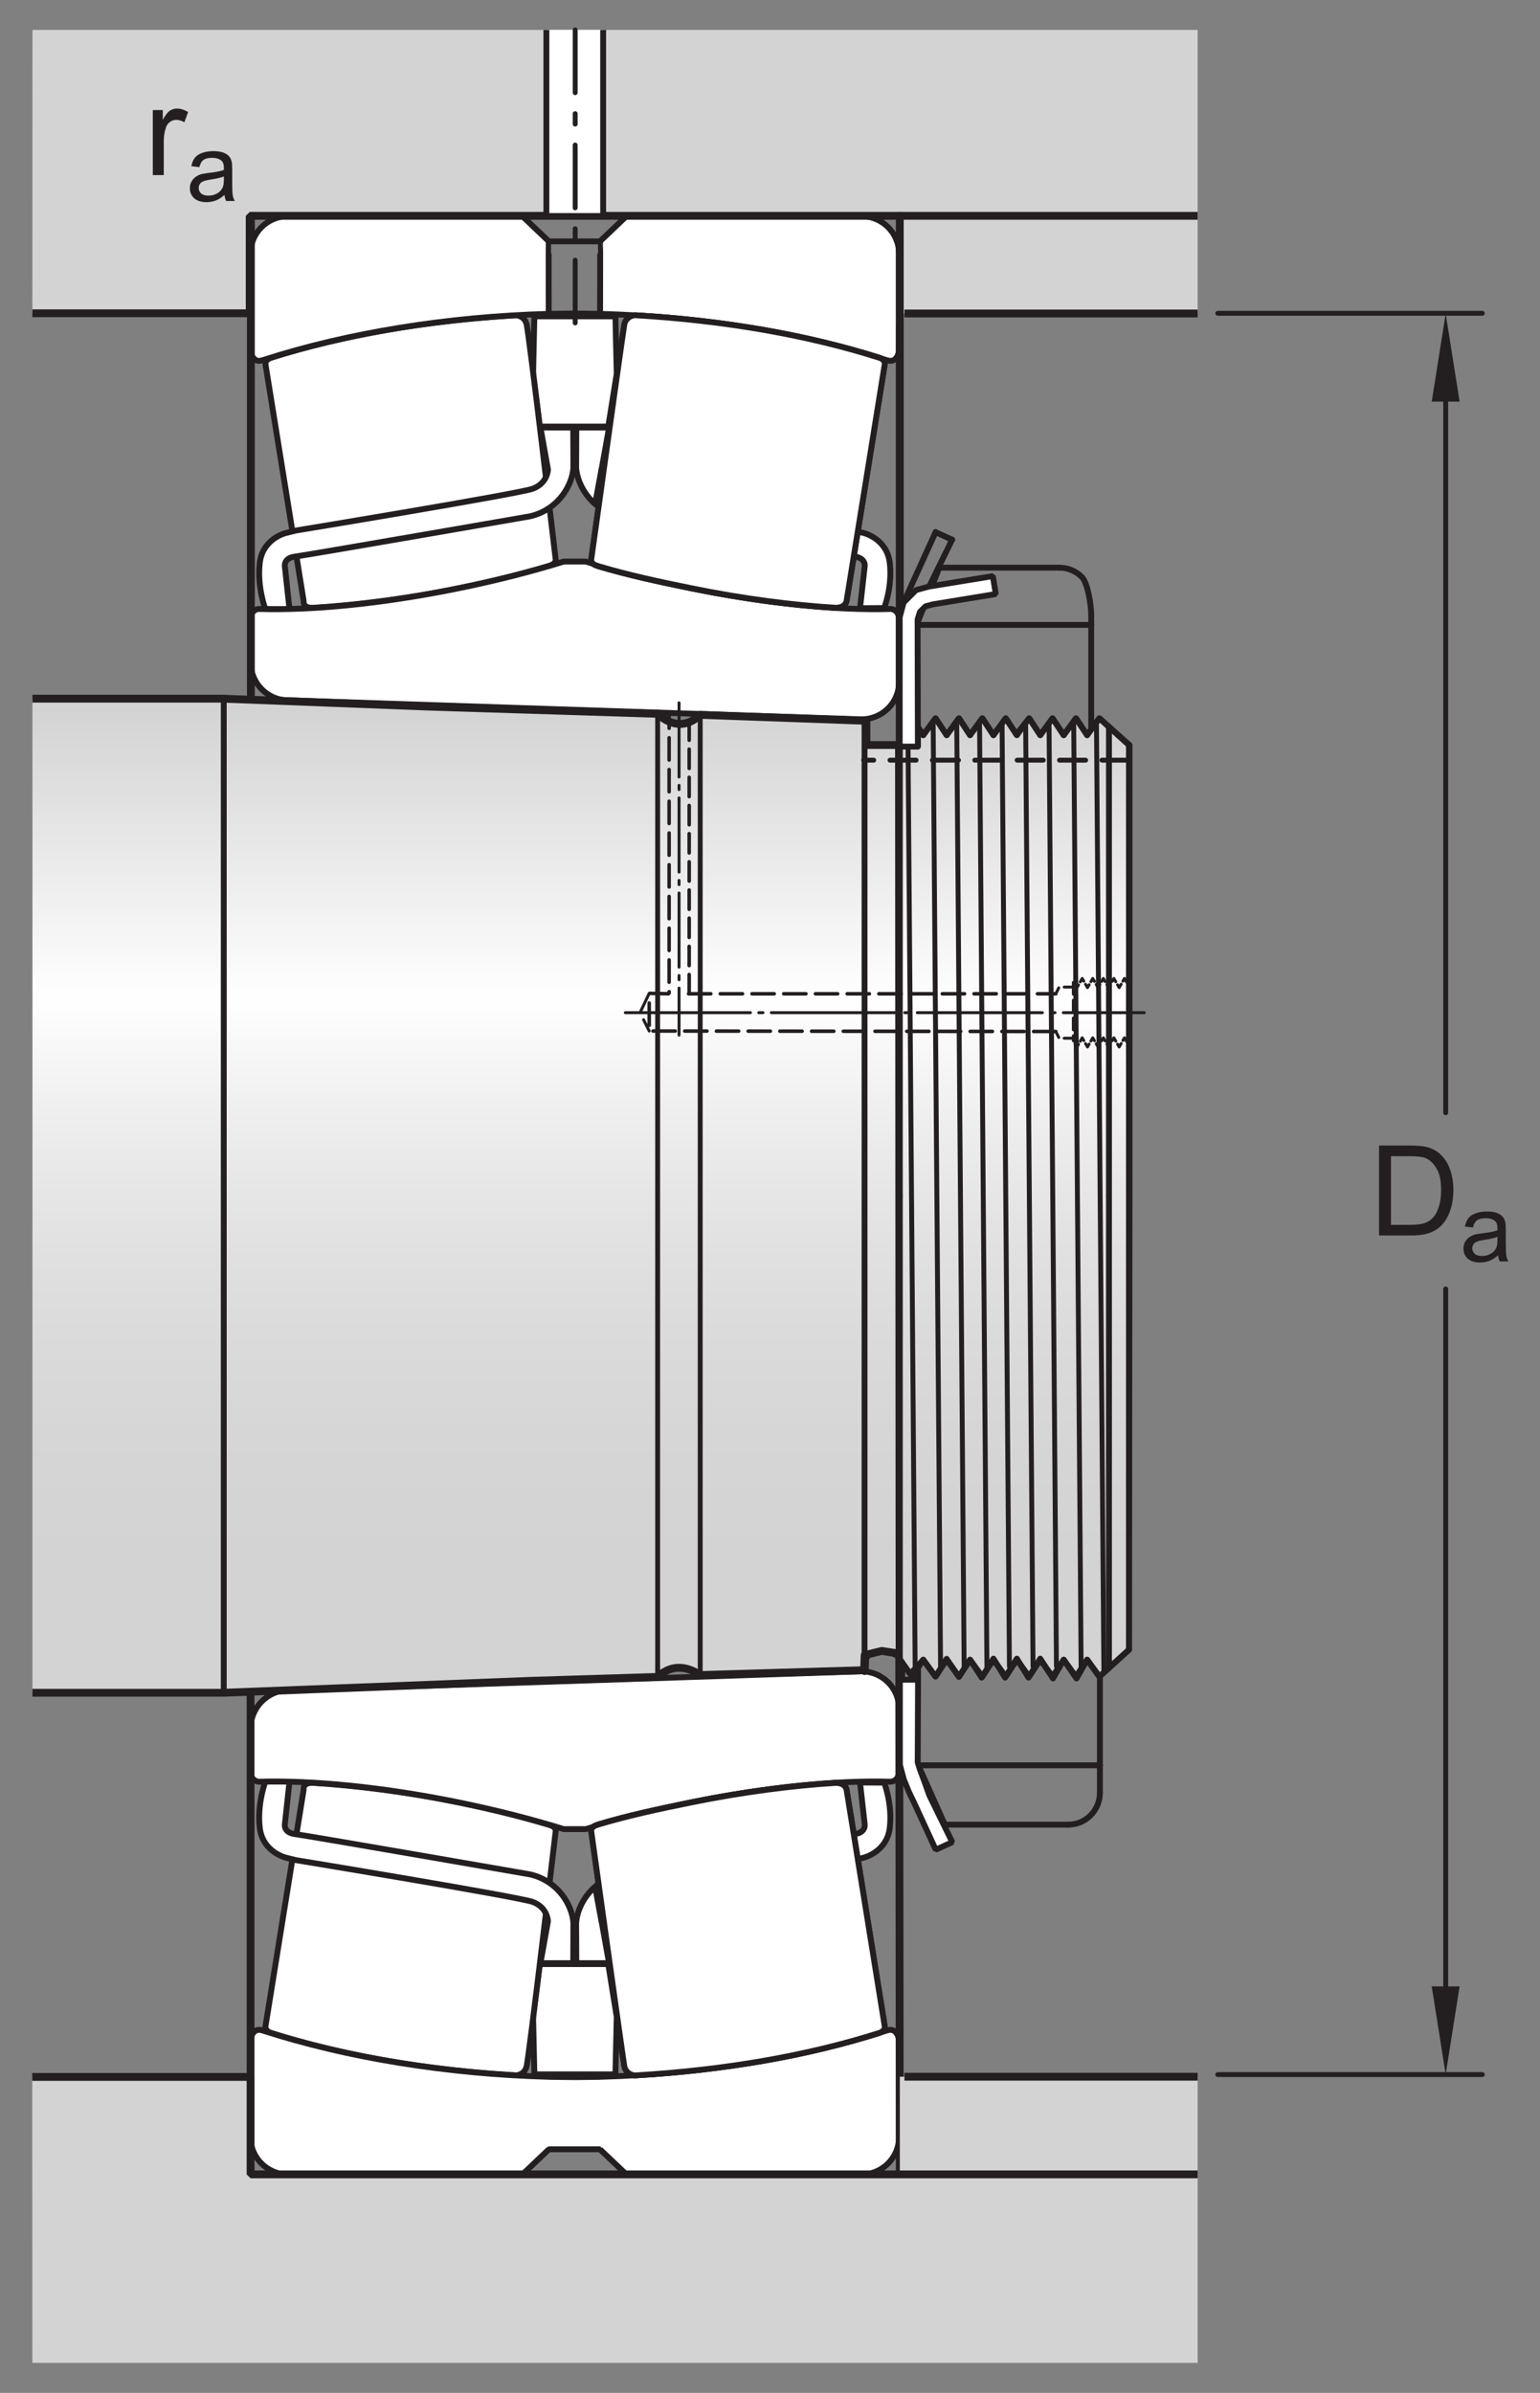
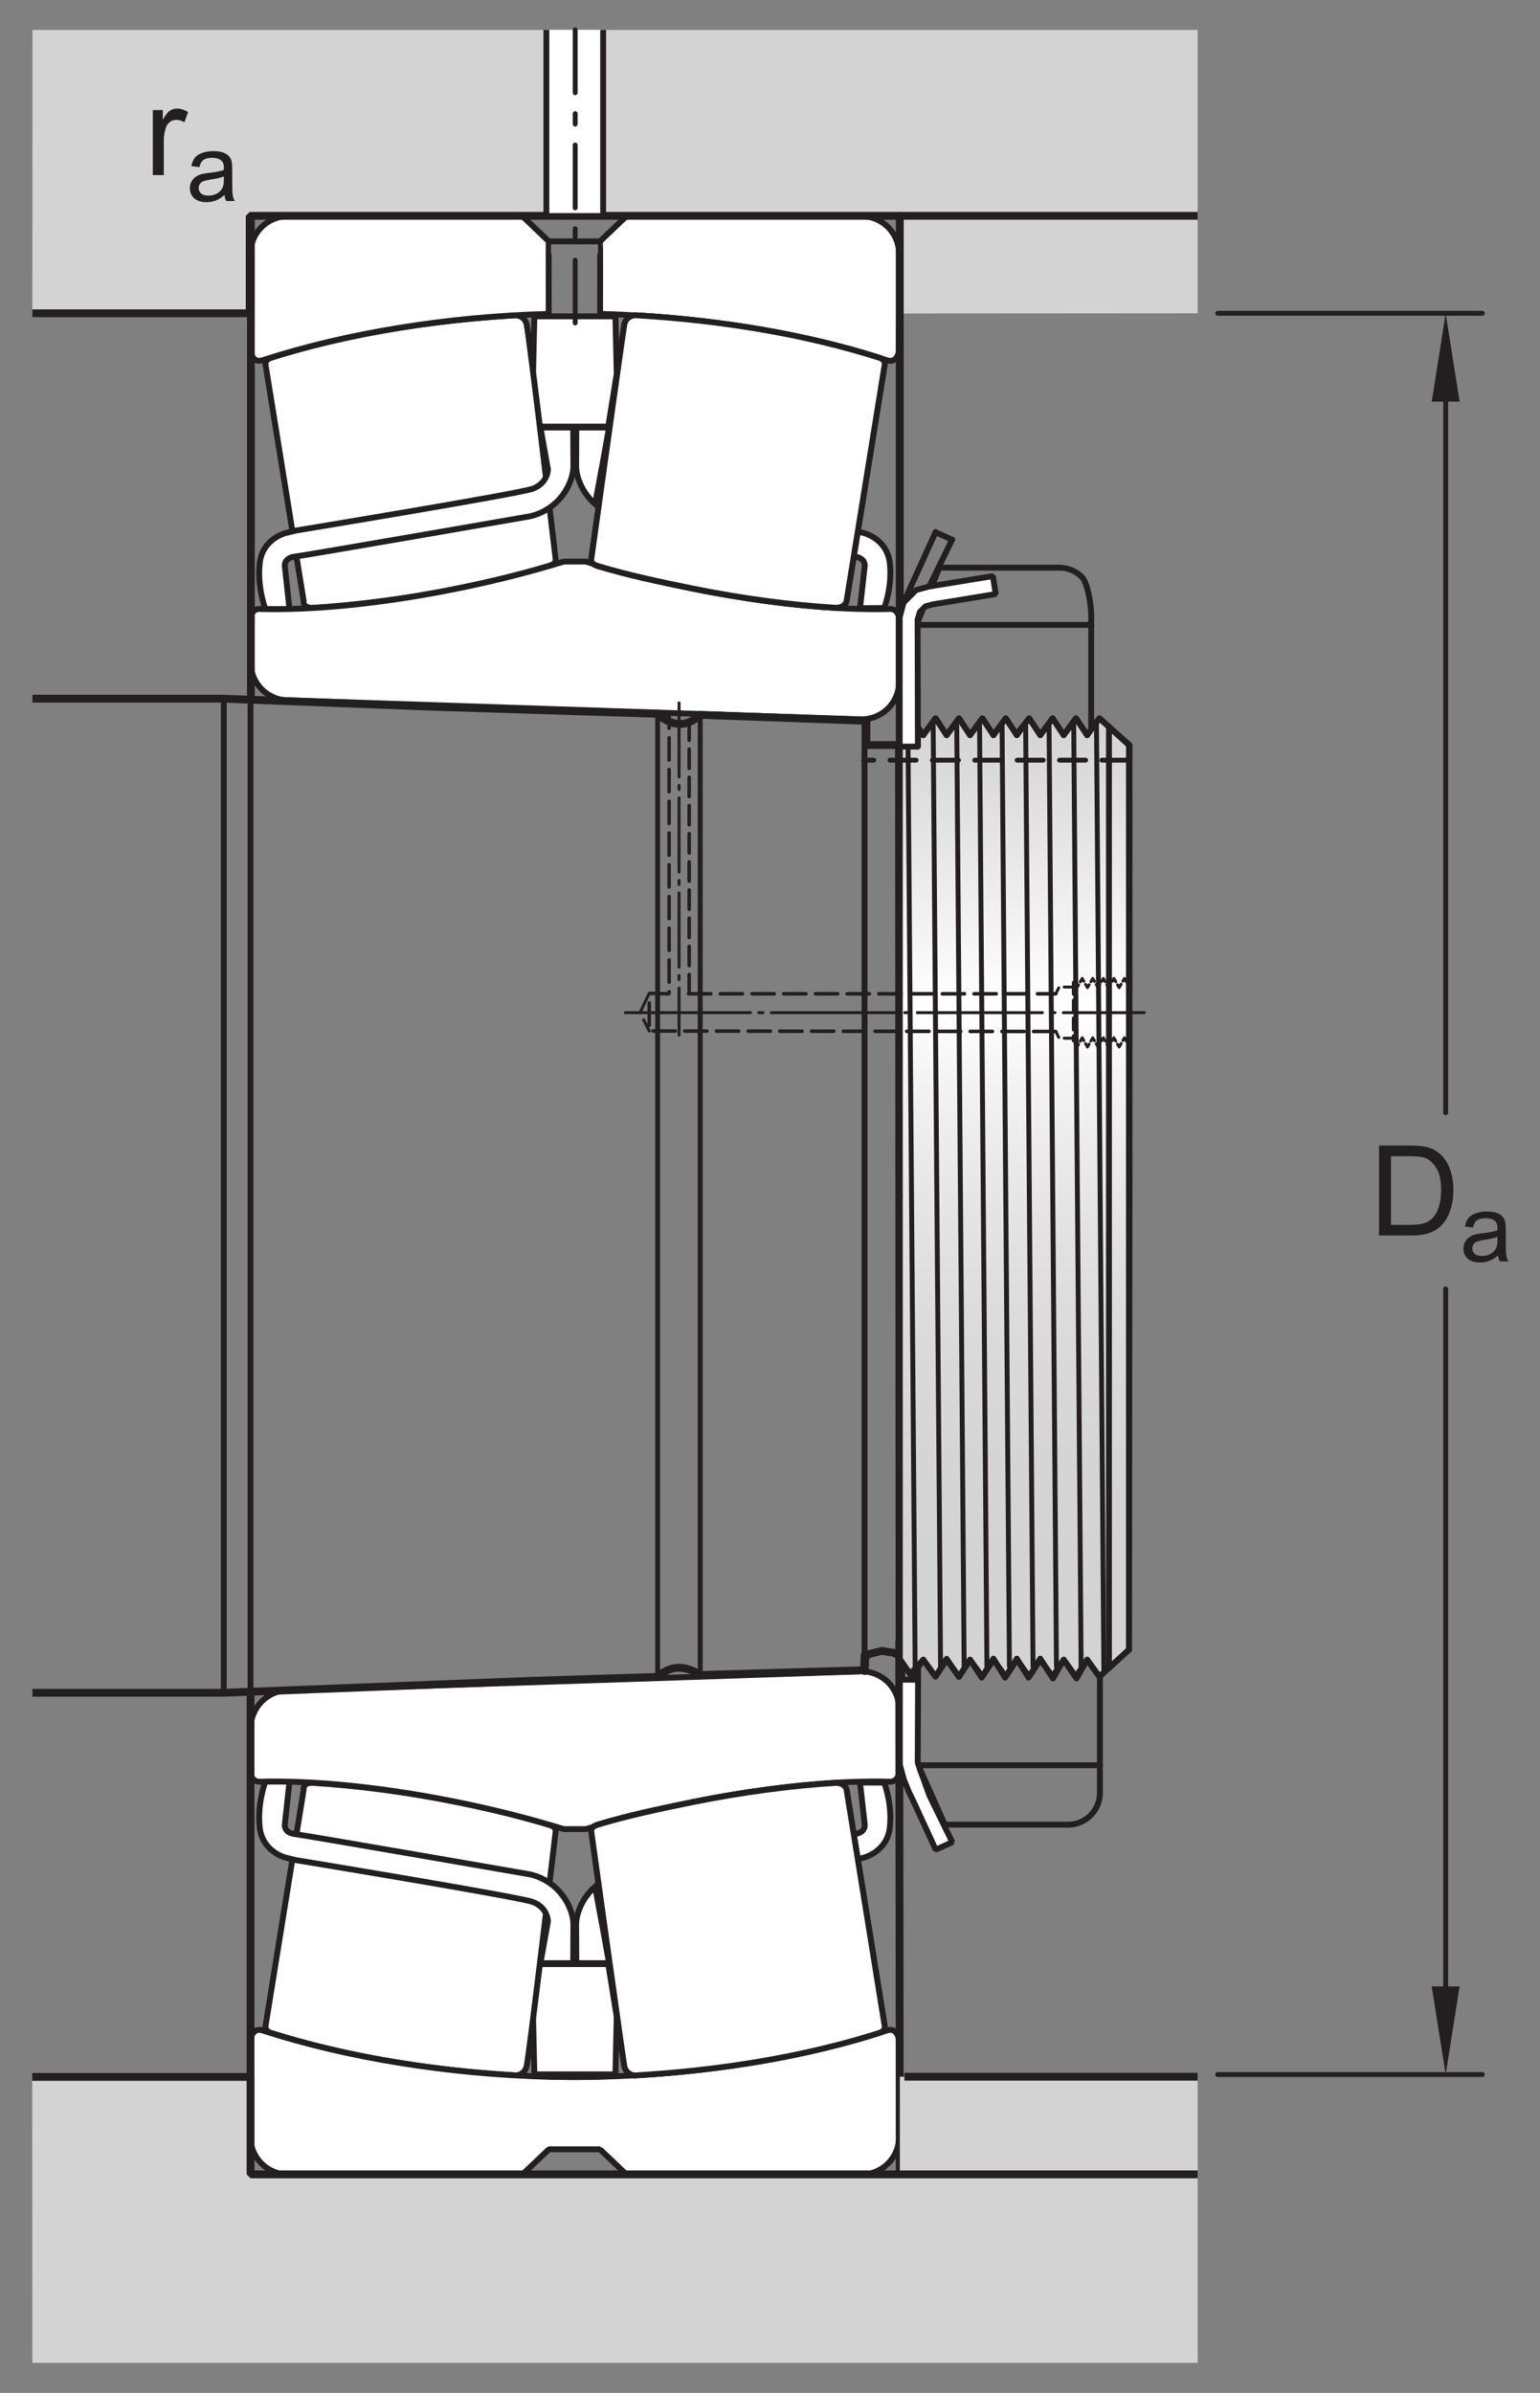
<svg xmlns="http://www.w3.org/2000/svg" xmlns:xlink="http://www.w3.org/1999/xlink" width="147.27pt" height="228.67pt" viewBox="0 0 147.27 228.67" version="1.1">
  <rect x="0" y="0" width="147.27" height="228.67" fill="#808080" stroke="none" />
  <defs>
    <g>
      <symbol overflow="visible" id="glyph0-0">
        <path style="stroke:none;" d="M 1.5 0 L 1.5 -7.5 L 7.5 -7.5 L 7.5 0 Z M 1.688 -0.188 L 7.312 -0.188 L 7.312 -7.312 L 1.688 -7.312 Z M 1.688 -0.188 " />
      </symbol>
      <symbol overflow="visible" id="glyph0-1">
        <path style="stroke:none;" d="M 0.922 0 L 0.922 -8.594 L 3.891 -8.594 C 4.555 -8.594 5.066 -8.551 5.422 -8.469 C 5.91 -8.352 6.328 -8.148 6.672 -7.859 C 7.129 -7.473 7.469 -6.977 7.688 -6.375 C 7.914 -5.781 8.031 -5.102 8.031 -4.344 C 8.031 -3.688 7.953 -3.109 7.797 -2.609 C 7.648 -2.109 7.457 -1.691 7.219 -1.359 C 6.977 -1.023 6.711 -0.766 6.422 -0.578 C 6.141 -0.391 5.801 -0.242 5.406 -0.141 C 5.008 -0.047 4.551 0 4.031 0 Z M 2.062 -1.016 L 3.891 -1.016 C 4.461 -1.016 4.91 -1.066 5.234 -1.172 C 5.555 -1.273 5.812 -1.426 6 -1.625 C 6.27 -1.883 6.477 -2.242 6.625 -2.703 C 6.781 -3.16 6.859 -3.711 6.859 -4.359 C 6.859 -5.254 6.707 -5.941 6.406 -6.422 C 6.113 -6.91 5.758 -7.238 5.344 -7.406 C 5.031 -7.52 4.539 -7.578 3.875 -7.578 L 2.062 -7.578 Z M 2.062 -1.016 " />
      </symbol>
      <symbol overflow="visible" id="glyph0-2">
        <path style="stroke:none;" d="M 0.781 0 L 0.781 -6.219 L 1.734 -6.219 L 1.734 -5.281 C 1.973 -5.719 2.191 -6.004 2.391 -6.141 C 2.598 -6.285 2.828 -6.359 3.078 -6.359 C 3.43 -6.359 3.789 -6.25 4.156 -6.031 L 3.797 -5.047 C 3.535 -5.203 3.281 -5.281 3.031 -5.281 C 2.789 -5.281 2.578 -5.207 2.391 -5.062 C 2.211 -4.926 2.086 -4.734 2.016 -4.484 C 1.891 -4.109 1.828 -3.703 1.828 -3.266 L 1.828 0 Z M 0.781 0 " />
      </symbol>
      <symbol overflow="visible" id="glyph1-0">
        <path style="stroke:none;" d="M 1.125 0 L 1.125 -5.625 L 5.625 -5.625 L 5.625 0 Z M 1.266 -0.141 L 5.484 -0.141 L 5.484 -5.484 L 1.266 -5.484 Z M 1.266 -0.141 " />
      </symbol>
      <symbol overflow="visible" id="glyph1-1">
        <path style="stroke:none;" d="M 3.641 -0.578 C 3.348 -0.328 3.066 -0.148 2.797 -0.047 C 2.523 0.055 2.234 0.109 1.922 0.109 C 1.41 0.109 1.016 -0.016 0.734 -0.266 C 0.461 -0.516 0.328 -0.836 0.328 -1.234 C 0.328 -1.461 0.379 -1.672 0.484 -1.859 C 0.586 -2.047 0.723 -2.195 0.891 -2.312 C 1.055 -2.426 1.242 -2.516 1.453 -2.578 C 1.609 -2.609 1.844 -2.645 2.156 -2.688 C 2.801 -2.758 3.273 -2.852 3.578 -2.969 C 3.578 -3.07 3.578 -3.141 3.578 -3.172 C 3.578 -3.492 3.504 -3.719 3.359 -3.844 C 3.148 -4.031 2.848 -4.125 2.453 -4.125 C 2.078 -4.125 1.801 -4.055 1.625 -3.922 C 1.445 -3.797 1.316 -3.566 1.234 -3.234 L 0.469 -3.328 C 0.531 -3.66 0.641 -3.926 0.797 -4.125 C 0.961 -4.332 1.195 -4.488 1.5 -4.594 C 1.812 -4.707 2.164 -4.766 2.562 -4.766 C 2.969 -4.766 3.289 -4.719 3.531 -4.625 C 3.781 -4.531 3.961 -4.41 4.078 -4.266 C 4.203 -4.129 4.285 -3.953 4.328 -3.734 C 4.359 -3.598 4.375 -3.359 4.375 -3.016 L 4.375 -1.953 C 4.375 -1.223 4.391 -0.758 4.422 -0.562 C 4.453 -0.363 4.52 -0.176 4.625 0 L 3.797 0 C 3.711 -0.164 3.66 -0.359 3.641 -0.578 Z M 3.578 -2.344 C 3.285 -2.227 2.852 -2.129 2.281 -2.047 C 1.957 -1.992 1.727 -1.938 1.594 -1.875 C 1.457 -1.82 1.352 -1.738 1.281 -1.625 C 1.207 -1.508 1.172 -1.383 1.172 -1.25 C 1.172 -1.039 1.25 -0.863 1.406 -0.719 C 1.562 -0.582 1.797 -0.516 2.109 -0.516 C 2.41 -0.516 2.68 -0.582 2.922 -0.719 C 3.16 -0.852 3.336 -1.035 3.453 -1.266 C 3.535 -1.441 3.578 -1.703 3.578 -2.047 Z M 3.578 -2.344 " />
      </symbol>
    </g>
    <clipPath id="clip1">
-       <path d="M 3 66 L 87 66 L 87 162 L 3 162 Z M 3 66 " />
-     </clipPath>
+       </clipPath>
    <clipPath id="clip2">
      <path d="M 3.102 66.766 L 3.102 161.766 L 21.371 161.766 L 50.871 160.625 L 62.879 160.25 C 62.879 160.25 63.715 159.398 64.867 159.375 C 66.027 159.355 66.945 160.07 66.945 160.07 L 82.629 159.609 L 82.688 158.172 L 84.316 157.766 L 86.027 158.031 L 85.969 71.195 L 82.855 71.195 L 82.855 68.879 L 66.949 68.312 C 66.949 68.312 66.113 69.238 64.926 69.176 C 63.738 69.117 62.879 68.215 62.879 68.215 L 41.145 67.527 L 21.289 66.766 Z M 3.102 66.766 " />
    </clipPath>
    <clipPath id="clip3">
      <path d="M 3.102 66.766 L 3.102 161.766 L 21.371 161.766 L 50.871 160.625 L 62.879 160.25 C 62.879 160.25 63.715 159.398 64.867 159.375 C 66.027 159.355 66.945 160.07 66.945 160.07 L 82.629 159.609 L 82.688 158.172 L 84.316 157.766 L 86.027 158.031 L 85.969 71.195 L 82.855 71.195 L 82.855 68.879 L 66.949 68.312 C 66.949 68.312 66.113 69.238 64.926 69.176 C 63.738 69.117 62.879 68.215 62.879 68.215 L 41.145 67.527 L 21.289 66.766 " />
    </clipPath>
    <linearGradient id="linear0" gradientUnits="userSpaceOnUse" x1="-0.002" y1="0" x2="1" y2="0" gradientTransform="matrix(0,94.851,-94.851,0,44.562,66.926)">
      <stop offset="0" style="stop-color:rgb(82.745%,82.431%,82.509%);stop-opacity:1;" />
      <stop offset="0.004" style="stop-color:rgb(82.922%,82.611%,82.689%);stop-opacity:1;" />
      <stop offset="0.008" style="stop-color:rgb(83.098%,82.791%,82.867%);stop-opacity:1;" />
      <stop offset="0.012" style="stop-color:rgb(83.324%,83.02%,83.095%);stop-opacity:1;" />
      <stop offset="0.016" style="stop-color:rgb(83.548%,83.249%,83.324%);stop-opacity:1;" />
      <stop offset="0.02" style="stop-color:rgb(83.774%,83.478%,83.551%);stop-opacity:1;" />
      <stop offset="0.023" style="stop-color:rgb(83.998%,83.707%,83.778%);stop-opacity:1;" />
      <stop offset="0.027" style="stop-color:rgb(84.222%,83.936%,84.007%);stop-opacity:1;" />
      <stop offset="0.031" style="stop-color:rgb(84.448%,84.164%,84.235%);stop-opacity:1;" />
      <stop offset="0.035" style="stop-color:rgb(84.673%,84.393%,84.464%);stop-opacity:1;" />
      <stop offset="0.039" style="stop-color:rgb(84.898%,84.622%,84.691%);stop-opacity:1;" />
      <stop offset="0.043" style="stop-color:rgb(85.123%,84.853%,84.92%);stop-opacity:1;" />
      <stop offset="0.047" style="stop-color:rgb(85.349%,85.081%,85.147%);stop-opacity:1;" />
      <stop offset="0.051" style="stop-color:rgb(85.573%,85.31%,85.376%);stop-opacity:1;" />
      <stop offset="0.055" style="stop-color:rgb(85.799%,85.539%,85.603%);stop-opacity:1;" />
      <stop offset="0.059" style="stop-color:rgb(86.023%,85.77%,85.832%);stop-opacity:1;" />
      <stop offset="0.062" style="stop-color:rgb(86.249%,85.999%,86.06%);stop-opacity:1;" />
      <stop offset="0.066" style="stop-color:rgb(86.473%,86.227%,86.288%);stop-opacity:1;" />
      <stop offset="0.07" style="stop-color:rgb(86.699%,86.456%,86.517%);stop-opacity:1;" />
      <stop offset="0.074" style="stop-color:rgb(86.923%,86.685%,86.745%);stop-opacity:1;" />
      <stop offset="0.078" style="stop-color:rgb(87.149%,86.916%,86.974%);stop-opacity:1;" />
      <stop offset="0.082" style="stop-color:rgb(87.373%,87.144%,87.201%);stop-opacity:1;" />
      <stop offset="0.086" style="stop-color:rgb(87.598%,87.372%,87.428%);stop-opacity:1;" />
      <stop offset="0.09" style="stop-color:rgb(87.823%,87.601%,87.656%);stop-opacity:1;" />
      <stop offset="0.094" style="stop-color:rgb(88.048%,87.831%,87.885%);stop-opacity:1;" />
      <stop offset="0.098" style="stop-color:rgb(88.274%,88.06%,88.112%);stop-opacity:1;" />
      <stop offset="0.102" style="stop-color:rgb(88.498%,88.289%,88.341%);stop-opacity:1;" />
      <stop offset="0.105" style="stop-color:rgb(88.724%,88.518%,88.57%);stop-opacity:1;" />
      <stop offset="0.109" style="stop-color:rgb(88.948%,88.747%,88.797%);stop-opacity:1;" />
      <stop offset="0.113" style="stop-color:rgb(89.174%,88.977%,89.026%);stop-opacity:1;" />
      <stop offset="0.117" style="stop-color:rgb(89.398%,89.206%,89.253%);stop-opacity:1;" />
      <stop offset="0.121" style="stop-color:rgb(89.624%,89.435%,89.482%);stop-opacity:1;" />
      <stop offset="0.125" style="stop-color:rgb(89.848%,89.664%,89.709%);stop-opacity:1;" />
      <stop offset="0.129" style="stop-color:rgb(90.074%,89.893%,89.938%);stop-opacity:1;" />
      <stop offset="0.133" style="stop-color:rgb(90.298%,90.123%,90.166%);stop-opacity:1;" />
      <stop offset="0.137" style="stop-color:rgb(90.524%,90.352%,90.395%);stop-opacity:1;" />
      <stop offset="0.141" style="stop-color:rgb(90.749%,90.581%,90.622%);stop-opacity:1;" />
      <stop offset="0.145" style="stop-color:rgb(90.974%,90.81%,90.851%);stop-opacity:1;" />
      <stop offset="0.148" style="stop-color:rgb(91.197%,91.039%,91.078%);stop-opacity:1;" />
      <stop offset="0.152" style="stop-color:rgb(91.423%,91.267%,91.306%);stop-opacity:1;" />
      <stop offset="0.156" style="stop-color:rgb(91.649%,91.496%,91.534%);stop-opacity:1;" />
      <stop offset="0.16" style="stop-color:rgb(91.873%,91.725%,91.762%);stop-opacity:1;" />
      <stop offset="0.164" style="stop-color:rgb(92.099%,91.954%,91.991%);stop-opacity:1;" />
      <stop offset="0.168" style="stop-color:rgb(92.323%,92.184%,92.218%);stop-opacity:1;" />
      <stop offset="0.172" style="stop-color:rgb(92.549%,92.413%,92.447%);stop-opacity:1;" />
      <stop offset="0.176" style="stop-color:rgb(92.773%,92.642%,92.674%);stop-opacity:1;" />
      <stop offset="0.18" style="stop-color:rgb(92.999%,92.871%,92.903%);stop-opacity:1;" />
      <stop offset="0.184" style="stop-color:rgb(93.224%,93.1%,93.13%);stop-opacity:1;" />
      <stop offset="0.188" style="stop-color:rgb(93.449%,93.33%,93.359%);stop-opacity:1;" />
      <stop offset="0.191" style="stop-color:rgb(93.674%,93.559%,93.588%);stop-opacity:1;" />
      <stop offset="0.195" style="stop-color:rgb(93.9%,93.788%,93.816%);stop-opacity:1;" />
      <stop offset="0.199" style="stop-color:rgb(94.124%,94.017%,94.044%);stop-opacity:1;" />
      <stop offset="0.203" style="stop-color:rgb(94.35%,94.246%,94.272%);stop-opacity:1;" />
      <stop offset="0.207" style="stop-color:rgb(94.574%,94.476%,94.501%);stop-opacity:1;" />
      <stop offset="0.211" style="stop-color:rgb(94.798%,94.704%,94.727%);stop-opacity:1;" />
      <stop offset="0.215" style="stop-color:rgb(95.023%,94.933%,94.955%);stop-opacity:1;" />
      <stop offset="0.219" style="stop-color:rgb(95.248%,95.161%,95.183%);stop-opacity:1;" />
      <stop offset="0.223" style="stop-color:rgb(95.474%,95.392%,95.412%);stop-opacity:1;" />
      <stop offset="0.227" style="stop-color:rgb(95.699%,95.621%,95.641%);stop-opacity:1;" />
      <stop offset="0.23" style="stop-color:rgb(95.924%,95.85%,95.868%);stop-opacity:1;" />
      <stop offset="0.234" style="stop-color:rgb(96.149%,96.078%,96.097%);stop-opacity:1;" />
      <stop offset="0.238" style="stop-color:rgb(96.375%,96.307%,96.324%);stop-opacity:1;" />
      <stop offset="0.242" style="stop-color:rgb(96.599%,96.538%,96.553%);stop-opacity:1;" />
      <stop offset="0.246" style="stop-color:rgb(96.825%,96.767%,96.78%);stop-opacity:1;" />
      <stop offset="0.25" style="stop-color:rgb(97.049%,96.996%,97.009%);stop-opacity:1;" />
      <stop offset="0.254" style="stop-color:rgb(97.275%,97.224%,97.237%);stop-opacity:1;" />
      <stop offset="0.258" style="stop-color:rgb(97.499%,97.453%,97.466%);stop-opacity:1;" />
      <stop offset="0.262" style="stop-color:rgb(97.725%,97.684%,97.693%);stop-opacity:1;" />
      <stop offset="0.266" style="stop-color:rgb(97.949%,97.913%,97.922%);stop-opacity:1;" />
      <stop offset="0.27" style="stop-color:rgb(98.175%,98.141%,98.149%);stop-opacity:1;" />
      <stop offset="0.273" style="stop-color:rgb(98.398%,98.369%,98.376%);stop-opacity:1;" />
      <stop offset="0.277" style="stop-color:rgb(98.624%,98.599%,98.605%);stop-opacity:1;" />
      <stop offset="0.281" style="stop-color:rgb(98.849%,98.828%,98.833%);stop-opacity:1;" />
      <stop offset="0.285" style="stop-color:rgb(99.074%,99.057%,99.062%);stop-opacity:1;" />
      <stop offset="0.289" style="stop-color:rgb(99.3%,99.286%,99.289%);stop-opacity:1;" />
      <stop offset="0.293" style="stop-color:rgb(99.524%,99.515%,99.518%);stop-opacity:1;" />
      <stop offset="0.297" style="stop-color:rgb(99.75%,99.745%,99.745%);stop-opacity:1;" />
      <stop offset="0.305" style="stop-color:rgb(99.768%,99.763%,99.765%);stop-opacity:1;" />
      <stop offset="0.309" style="stop-color:rgb(99.545%,99.536%,99.539%);stop-opacity:1;" />
      <stop offset="0.312" style="stop-color:rgb(99.306%,99.294%,99.297%);stop-opacity:1;" />
      <stop offset="0.316" style="stop-color:rgb(99.069%,99.052%,99.057%);stop-opacity:1;" />
      <stop offset="0.32" style="stop-color:rgb(98.834%,98.813%,98.819%);stop-opacity:1;" />
      <stop offset="0.324" style="stop-color:rgb(98.604%,98.578%,98.586%);stop-opacity:1;" />
      <stop offset="0.328" style="stop-color:rgb(98.372%,98.343%,98.351%);stop-opacity:1;" />
      <stop offset="0.332" style="stop-color:rgb(98.145%,98.111%,98.119%);stop-opacity:1;" />
      <stop offset="0.336" style="stop-color:rgb(97.917%,97.879%,97.888%);stop-opacity:1;" />
      <stop offset="0.34" style="stop-color:rgb(97.694%,97.652%,97.662%);stop-opacity:1;" />
      <stop offset="0.344" style="stop-color:rgb(97.47%,97.424%,97.437%);stop-opacity:1;" />
      <stop offset="0.348" style="stop-color:rgb(97.252%,97.202%,97.214%);stop-opacity:1;" />
      <stop offset="0.352" style="stop-color:rgb(97.032%,96.979%,96.991%);stop-opacity:1;" />
      <stop offset="0.355" style="stop-color:rgb(96.815%,96.759%,96.773%);stop-opacity:1;" />
      <stop offset="0.359" style="stop-color:rgb(96.6%,96.538%,96.555%);stop-opacity:1;" />
      <stop offset="0.363" style="stop-color:rgb(96.39%,96.324%,96.341%);stop-opacity:1;" />
      <stop offset="0.367" style="stop-color:rgb(96.178%,96.109%,96.126%);stop-opacity:1;" />
      <stop offset="0.371" style="stop-color:rgb(95.972%,95.898%,95.917%);stop-opacity:1;" />
      <stop offset="0.375" style="stop-color:rgb(95.763%,95.686%,95.705%);stop-opacity:1;" />
      <stop offset="0.379" style="stop-color:rgb(95.56%,95.48%,95.5%);stop-opacity:1;" />
      <stop offset="0.383" style="stop-color:rgb(95.357%,95.271%,95.293%);stop-opacity:1;" />
      <stop offset="0.387" style="stop-color:rgb(95.157%,95.07%,95.091%);stop-opacity:1;" />
      <stop offset="0.391" style="stop-color:rgb(94.957%,94.865%,94.888%);stop-opacity:1;" />
      <stop offset="0.395" style="stop-color:rgb(94.762%,94.666%,94.69%);stop-opacity:1;" />
      <stop offset="0.398" style="stop-color:rgb(94.565%,94.466%,94.492%);stop-opacity:1;" />
      <stop offset="0.402" style="stop-color:rgb(94.374%,94.272%,94.298%);stop-opacity:1;" />
      <stop offset="0.406" style="stop-color:rgb(94.182%,94.077%,94.102%);stop-opacity:1;" />
      <stop offset="0.41" style="stop-color:rgb(93.994%,93.884%,93.912%);stop-opacity:1;" />
      <stop offset="0.414" style="stop-color:rgb(93.805%,93.694%,93.721%);stop-opacity:1;" />
      <stop offset="0.418" style="stop-color:rgb(93.622%,93.506%,93.535%);stop-opacity:1;" />
      <stop offset="0.422" style="stop-color:rgb(93.437%,93.318%,93.347%);stop-opacity:1;" />
      <stop offset="0.426" style="stop-color:rgb(93.257%,93.134%,93.164%);stop-opacity:1;" />
      <stop offset="0.43" style="stop-color:rgb(93.077%,92.95%,92.982%);stop-opacity:1;" />
      <stop offset="0.434" style="stop-color:rgb(92.9%,92.77%,92.802%);stop-opacity:1;" />
      <stop offset="0.438" style="stop-color:rgb(92.722%,92.59%,92.622%);stop-opacity:1;" />
      <stop offset="0.441" style="stop-color:rgb(92.549%,92.415%,92.448%);stop-opacity:1;" />
      <stop offset="0.445" style="stop-color:rgb(92.377%,92.238%,92.271%);stop-opacity:1;" />
      <stop offset="0.449" style="stop-color:rgb(92.207%,92.065%,92.101%);stop-opacity:1;" />
      <stop offset="0.453" style="stop-color:rgb(92.038%,91.893%,91.93%);stop-opacity:1;" />
      <stop offset="0.461" style="stop-color:rgb(91.872%,91.724%,91.76%);stop-opacity:1;" />
      <stop offset="0.469" style="stop-color:rgb(91.544%,91.391%,91.429%);stop-opacity:1;" />
      <stop offset="0.477" style="stop-color:rgb(91.223%,91.063%,91.103%);stop-opacity:1;" />
      <stop offset="0.484" style="stop-color:rgb(90.91%,90.744%,90.785%);stop-opacity:1;" />
      <stop offset="0.492" style="stop-color:rgb(90.604%,90.431%,90.474%);stop-opacity:1;" />
      <stop offset="0.5" style="stop-color:rgb(90.305%,90.128%,90.172%);stop-opacity:1;" />
      <stop offset="0.508" style="stop-color:rgb(90.012%,89.83%,89.876%);stop-opacity:1;" />
      <stop offset="0.516" style="stop-color:rgb(89.726%,89.539%,89.586%);stop-opacity:1;" />
      <stop offset="0.523" style="stop-color:rgb(89.449%,89.256%,89.304%);stop-opacity:1;" />
      <stop offset="0.531" style="stop-color:rgb(89.175%,88.979%,89.027%);stop-opacity:1;" />
      <stop offset="0.539" style="stop-color:rgb(88.911%,88.71%,88.76%);stop-opacity:1;" />
      <stop offset="0.547" style="stop-color:rgb(88.652%,88.446%,88.496%);stop-opacity:1;" />
      <stop offset="0.555" style="stop-color:rgb(88.4%,88.19%,88.242%);stop-opacity:1;" />
      <stop offset="0.562" style="stop-color:rgb(88.156%,87.941%,87.994%);stop-opacity:1;" />
      <stop offset="0.57" style="stop-color:rgb(87.918%,87.698%,87.752%);stop-opacity:1;" />
      <stop offset="0.578" style="stop-color:rgb(87.686%,87.462%,87.517%);stop-opacity:1;" />
      <stop offset="0.586" style="stop-color:rgb(87.46%,87.233%,87.289%);stop-opacity:1;" />
      <stop offset="0.594" style="stop-color:rgb(87.241%,87.009%,87.067%);stop-opacity:1;" />
      <stop offset="0.602" style="stop-color:rgb(87.027%,86.792%,86.85%);stop-opacity:1;" />
      <stop offset="0.609" style="stop-color:rgb(86.821%,86.581%,86.641%);stop-opacity:1;" />
      <stop offset="0.617" style="stop-color:rgb(86.62%,86.375%,86.436%);stop-opacity:1;" />
      <stop offset="0.625" style="stop-color:rgb(86.426%,86.179%,86.241%);stop-opacity:1;" />
      <stop offset="0.633" style="stop-color:rgb(86.238%,85.988%,86.049%);stop-opacity:1;" />
      <stop offset="0.641" style="stop-color:rgb(86.055%,85.802%,85.864%);stop-opacity:1;" />
      <stop offset="0.648" style="stop-color:rgb(85.876%,85.62%,85.684%);stop-opacity:1;" />
      <stop offset="0.656" style="stop-color:rgb(85.707%,85.448%,85.512%);stop-opacity:1;" />
      <stop offset="0.672" style="stop-color:rgb(85.464%,85.199%,85.265%);stop-opacity:1;" />
      <stop offset="0.688" style="stop-color:rgb(85.156%,84.886%,84.953%);stop-opacity:1;" />
      <stop offset="0.703" style="stop-color:rgb(84.869%,84.595%,84.663%);stop-opacity:1;" />
      <stop offset="0.719" style="stop-color:rgb(84.607%,84.326%,84.396%);stop-opacity:1;" />
      <stop offset="0.734" style="stop-color:rgb(84.363%,84.079%,84.149%);stop-opacity:1;" />
      <stop offset="0.75" style="stop-color:rgb(84.14%,83.852%,83.923%);stop-opacity:1;" />
      <stop offset="0.766" style="stop-color:rgb(83.937%,83.644%,83.717%);stop-opacity:1;" />
      <stop offset="0.781" style="stop-color:rgb(83.752%,83.456%,83.53%);stop-opacity:1;" />
      <stop offset="0.812" style="stop-color:rgb(83.517%,83.218%,83.293%);stop-opacity:1;" />
      <stop offset="0.844" style="stop-color:rgb(83.255%,82.95%,83.026%);stop-opacity:1;" />
      <stop offset="0.875" style="stop-color:rgb(83.055%,82.747%,82.823%);stop-opacity:1;" />
      <stop offset="1" style="stop-color:rgb(82.858%,82.547%,82.625%);stop-opacity:1;" />
    </linearGradient>
    <clipPath id="clip4">
      <path d="M 85 68 L 109 68 L 109 161 L 85 161 Z M 85 68 " />
    </clipPath>
    <clipPath id="clip5">
      <path d="M 103.961 70.25 L 102.895 68.637 L 101.723 70.25 L 100.656 68.637 L 99.48 70.25 L 98.418 68.637 L 97.195 70.184 L 96.18 68.637 L 95.004 70.25 L 93.941 68.637 L 92.766 70.25 L 91.703 68.637 L 90.527 70.25 L 89.465 68.637 L 88.289 70.25 L 87.773 69.469 L 87.781 71.348 L 85.969 71.195 L 86 158.469 L 87.039 159.969 L 88.289 158.609 L 89.465 160.223 L 90.523 158.523 L 91.703 160.254 L 92.766 158.609 L 93.879 160.316 L 95 158.504 L 96.117 160.316 L 97.238 158.504 L 98.355 160.316 L 99.477 158.504 L 100.695 160.398 L 101.723 158.609 L 102.945 160.398 L 103.961 158.609 L 105.133 160.223 L 107.961 157.656 L 108.016 114.219 L 108.016 71.203 L 105.133 68.637 Z M 103.961 70.25 " />
    </clipPath>
    <clipPath id="clip6">
      <path d="M 103.961 70.25 L 102.895 68.637 L 101.723 70.25 L 100.656 68.637 L 99.48 70.25 L 98.418 68.637 L 97.195 70.184 L 96.18 68.637 L 95.004 70.25 L 93.941 68.637 L 92.766 70.25 L 91.703 68.637 L 90.527 70.25 L 89.465 68.637 L 88.289 70.25 L 87.773 69.469 L 87.781 71.348 L 85.969 71.195 L 86 158.469 L 87.039 159.969 L 88.289 158.609 L 89.465 160.223 L 90.523 158.523 L 91.703 160.254 L 92.766 158.609 L 93.879 160.316 L 95 158.504 L 96.117 160.316 L 97.238 158.504 L 98.355 160.316 L 99.477 158.504 L 100.695 160.398 L 101.723 158.609 L 102.945 160.398 L 103.961 158.609 L 105.133 160.223 L 107.961 157.656 L 108.016 114.219 L 108.016 71.203 L 105.133 68.637 " />
    </clipPath>
    <linearGradient id="linear1" gradientUnits="userSpaceOnUse" x1="-0.002" y1="0" x2="1" y2="0" gradientTransform="matrix(0,91.617,-91.617,0,96.993,68.792)">
      <stop offset="0" style="stop-color:rgb(82.745%,82.431%,82.509%);stop-opacity:1;" />
      <stop offset="0.004" style="stop-color:rgb(82.922%,82.611%,82.689%);stop-opacity:1;" />
      <stop offset="0.008" style="stop-color:rgb(83.098%,82.791%,82.867%);stop-opacity:1;" />
      <stop offset="0.012" style="stop-color:rgb(83.324%,83.02%,83.095%);stop-opacity:1;" />
      <stop offset="0.016" style="stop-color:rgb(83.548%,83.249%,83.324%);stop-opacity:1;" />
      <stop offset="0.02" style="stop-color:rgb(83.774%,83.478%,83.551%);stop-opacity:1;" />
      <stop offset="0.023" style="stop-color:rgb(83.998%,83.708%,83.78%);stop-opacity:1;" />
      <stop offset="0.027" style="stop-color:rgb(84.224%,83.937%,84.007%);stop-opacity:1;" />
      <stop offset="0.031" style="stop-color:rgb(84.448%,84.166%,84.236%);stop-opacity:1;" />
      <stop offset="0.035" style="stop-color:rgb(84.674%,84.395%,84.465%);stop-opacity:1;" />
      <stop offset="0.039" style="stop-color:rgb(84.898%,84.622%,84.691%);stop-opacity:1;" />
      <stop offset="0.043" style="stop-color:rgb(85.123%,84.853%,84.92%);stop-opacity:1;" />
      <stop offset="0.047" style="stop-color:rgb(85.349%,85.081%,85.147%);stop-opacity:1;" />
      <stop offset="0.051" style="stop-color:rgb(85.573%,85.31%,85.376%);stop-opacity:1;" />
      <stop offset="0.055" style="stop-color:rgb(85.799%,85.539%,85.603%);stop-opacity:1;" />
      <stop offset="0.059" style="stop-color:rgb(86.023%,85.77%,85.832%);stop-opacity:1;" />
      <stop offset="0.062" style="stop-color:rgb(86.249%,85.999%,86.06%);stop-opacity:1;" />
      <stop offset="0.066" style="stop-color:rgb(86.473%,86.227%,86.288%);stop-opacity:1;" />
      <stop offset="0.07" style="stop-color:rgb(86.699%,86.456%,86.517%);stop-opacity:1;" />
      <stop offset="0.074" style="stop-color:rgb(86.923%,86.685%,86.745%);stop-opacity:1;" />
      <stop offset="0.078" style="stop-color:rgb(87.149%,86.916%,86.974%);stop-opacity:1;" />
      <stop offset="0.082" style="stop-color:rgb(87.373%,87.144%,87.201%);stop-opacity:1;" />
      <stop offset="0.086" style="stop-color:rgb(87.599%,87.373%,87.43%);stop-opacity:1;" />
      <stop offset="0.09" style="stop-color:rgb(87.823%,87.602%,87.657%);stop-opacity:1;" />
      <stop offset="0.094" style="stop-color:rgb(88.049%,87.831%,87.886%);stop-opacity:1;" />
      <stop offset="0.098" style="stop-color:rgb(88.274%,88.062%,88.113%);stop-opacity:1;" />
      <stop offset="0.102" style="stop-color:rgb(88.498%,88.289%,88.341%);stop-opacity:1;" />
      <stop offset="0.105" style="stop-color:rgb(88.724%,88.518%,88.57%);stop-opacity:1;" />
      <stop offset="0.109" style="stop-color:rgb(88.948%,88.747%,88.797%);stop-opacity:1;" />
      <stop offset="0.113" style="stop-color:rgb(89.174%,88.977%,89.026%);stop-opacity:1;" />
      <stop offset="0.117" style="stop-color:rgb(89.398%,89.206%,89.253%);stop-opacity:1;" />
      <stop offset="0.121" style="stop-color:rgb(89.624%,89.435%,89.482%);stop-opacity:1;" />
      <stop offset="0.125" style="stop-color:rgb(89.848%,89.664%,89.709%);stop-opacity:1;" />
      <stop offset="0.129" style="stop-color:rgb(90.074%,89.893%,89.938%);stop-opacity:1;" />
      <stop offset="0.133" style="stop-color:rgb(90.298%,90.123%,90.166%);stop-opacity:1;" />
      <stop offset="0.137" style="stop-color:rgb(90.524%,90.352%,90.395%);stop-opacity:1;" />
      <stop offset="0.141" style="stop-color:rgb(90.749%,90.581%,90.622%);stop-opacity:1;" />
      <stop offset="0.145" style="stop-color:rgb(90.974%,90.81%,90.851%);stop-opacity:1;" />
      <stop offset="0.148" style="stop-color:rgb(91.199%,91.039%,91.078%);stop-opacity:1;" />
      <stop offset="0.152" style="stop-color:rgb(91.425%,91.269%,91.307%);stop-opacity:1;" />
      <stop offset="0.156" style="stop-color:rgb(91.649%,91.498%,91.536%);stop-opacity:1;" />
      <stop offset="0.16" style="stop-color:rgb(91.875%,91.727%,91.763%);stop-opacity:1;" />
      <stop offset="0.164" style="stop-color:rgb(92.099%,91.954%,91.991%);stop-opacity:1;" />
      <stop offset="0.168" style="stop-color:rgb(92.323%,92.184%,92.218%);stop-opacity:1;" />
      <stop offset="0.172" style="stop-color:rgb(92.549%,92.413%,92.447%);stop-opacity:1;" />
      <stop offset="0.176" style="stop-color:rgb(92.773%,92.642%,92.674%);stop-opacity:1;" />
      <stop offset="0.18" style="stop-color:rgb(92.999%,92.871%,92.903%);stop-opacity:1;" />
      <stop offset="0.184" style="stop-color:rgb(93.224%,93.1%,93.13%);stop-opacity:1;" />
      <stop offset="0.188" style="stop-color:rgb(93.449%,93.33%,93.359%);stop-opacity:1;" />
      <stop offset="0.191" style="stop-color:rgb(93.674%,93.559%,93.588%);stop-opacity:1;" />
      <stop offset="0.195" style="stop-color:rgb(93.9%,93.788%,93.816%);stop-opacity:1;" />
      <stop offset="0.199" style="stop-color:rgb(94.124%,94.017%,94.044%);stop-opacity:1;" />
      <stop offset="0.203" style="stop-color:rgb(94.35%,94.246%,94.272%);stop-opacity:1;" />
      <stop offset="0.207" style="stop-color:rgb(94.574%,94.476%,94.501%);stop-opacity:1;" />
      <stop offset="0.211" style="stop-color:rgb(94.8%,94.705%,94.728%);stop-opacity:1;" />
      <stop offset="0.215" style="stop-color:rgb(95.024%,94.934%,94.957%);stop-opacity:1;" />
      <stop offset="0.219" style="stop-color:rgb(95.25%,95.163%,95.184%);stop-opacity:1;" />
      <stop offset="0.223" style="stop-color:rgb(95.474%,95.392%,95.413%);stop-opacity:1;" />
      <stop offset="0.227" style="stop-color:rgb(95.699%,95.621%,95.641%);stop-opacity:1;" />
      <stop offset="0.23" style="stop-color:rgb(95.924%,95.85%,95.868%);stop-opacity:1;" />
      <stop offset="0.234" style="stop-color:rgb(96.149%,96.078%,96.097%);stop-opacity:1;" />
      <stop offset="0.238" style="stop-color:rgb(96.375%,96.307%,96.324%);stop-opacity:1;" />
      <stop offset="0.242" style="stop-color:rgb(96.599%,96.538%,96.553%);stop-opacity:1;" />
      <stop offset="0.246" style="stop-color:rgb(96.825%,96.767%,96.78%);stop-opacity:1;" />
      <stop offset="0.25" style="stop-color:rgb(97.049%,96.996%,97.009%);stop-opacity:1;" />
      <stop offset="0.254" style="stop-color:rgb(97.275%,97.224%,97.237%);stop-opacity:1;" />
      <stop offset="0.258" style="stop-color:rgb(97.499%,97.453%,97.466%);stop-opacity:1;" />
      <stop offset="0.262" style="stop-color:rgb(97.725%,97.684%,97.693%);stop-opacity:1;" />
      <stop offset="0.266" style="stop-color:rgb(97.949%,97.913%,97.922%);stop-opacity:1;" />
      <stop offset="0.27" style="stop-color:rgb(98.175%,98.141%,98.149%);stop-opacity:1;" />
      <stop offset="0.273" style="stop-color:rgb(98.399%,98.37%,98.378%);stop-opacity:1;" />
      <stop offset="0.277" style="stop-color:rgb(98.625%,98.599%,98.607%);stop-opacity:1;" />
      <stop offset="0.281" style="stop-color:rgb(98.849%,98.828%,98.833%);stop-opacity:1;" />
      <stop offset="0.285" style="stop-color:rgb(99.074%,99.057%,99.062%);stop-opacity:1;" />
      <stop offset="0.289" style="stop-color:rgb(99.3%,99.286%,99.289%);stop-opacity:1;" />
      <stop offset="0.293" style="stop-color:rgb(99.524%,99.515%,99.518%);stop-opacity:1;" />
      <stop offset="0.297" style="stop-color:rgb(99.75%,99.745%,99.745%);stop-opacity:1;" />
      <stop offset="0.305" style="stop-color:rgb(99.768%,99.763%,99.765%);stop-opacity:1;" />
      <stop offset="0.309" style="stop-color:rgb(99.545%,99.536%,99.539%);stop-opacity:1;" />
      <stop offset="0.312" style="stop-color:rgb(99.306%,99.294%,99.297%);stop-opacity:1;" />
      <stop offset="0.316" style="stop-color:rgb(99.069%,99.052%,99.057%);stop-opacity:1;" />
      <stop offset="0.32" style="stop-color:rgb(98.834%,98.813%,98.819%);stop-opacity:1;" />
      <stop offset="0.324" style="stop-color:rgb(98.602%,98.578%,98.584%);stop-opacity:1;" />
      <stop offset="0.328" style="stop-color:rgb(98.37%,98.341%,98.349%);stop-opacity:1;" />
      <stop offset="0.332" style="stop-color:rgb(98.145%,98.111%,98.119%);stop-opacity:1;" />
      <stop offset="0.336" style="stop-color:rgb(97.917%,97.879%,97.888%);stop-opacity:1;" />
      <stop offset="0.34" style="stop-color:rgb(97.694%,97.652%,97.662%);stop-opacity:1;" />
      <stop offset="0.344" style="stop-color:rgb(97.47%,97.424%,97.437%);stop-opacity:1;" />
      <stop offset="0.348" style="stop-color:rgb(97.25%,97.2%,97.214%);stop-opacity:1;" />
      <stop offset="0.352" style="stop-color:rgb(97.031%,96.977%,96.991%);stop-opacity:1;" />
      <stop offset="0.355" style="stop-color:rgb(96.815%,96.759%,96.773%);stop-opacity:1;" />
      <stop offset="0.359" style="stop-color:rgb(96.6%,96.538%,96.555%);stop-opacity:1;" />
      <stop offset="0.363" style="stop-color:rgb(96.39%,96.324%,96.341%);stop-opacity:1;" />
      <stop offset="0.367" style="stop-color:rgb(96.178%,96.109%,96.126%);stop-opacity:1;" />
      <stop offset="0.371" style="stop-color:rgb(95.972%,95.898%,95.917%);stop-opacity:1;" />
      <stop offset="0.375" style="stop-color:rgb(95.763%,95.686%,95.705%);stop-opacity:1;" />
      <stop offset="0.379" style="stop-color:rgb(95.56%,95.48%,95.5%);stop-opacity:1;" />
      <stop offset="0.383" style="stop-color:rgb(95.357%,95.271%,95.293%);stop-opacity:1;" />
      <stop offset="0.387" style="stop-color:rgb(95.157%,95.07%,95.091%);stop-opacity:1;" />
      <stop offset="0.391" style="stop-color:rgb(94.957%,94.865%,94.888%);stop-opacity:1;" />
      <stop offset="0.395" style="stop-color:rgb(94.762%,94.666%,94.69%);stop-opacity:1;" />
      <stop offset="0.398" style="stop-color:rgb(94.565%,94.466%,94.492%);stop-opacity:1;" />
      <stop offset="0.402" style="stop-color:rgb(94.374%,94.272%,94.298%);stop-opacity:1;" />
      <stop offset="0.406" style="stop-color:rgb(94.182%,94.077%,94.102%);stop-opacity:1;" />
      <stop offset="0.41" style="stop-color:rgb(93.994%,93.884%,93.912%);stop-opacity:1;" />
      <stop offset="0.414" style="stop-color:rgb(93.805%,93.694%,93.721%);stop-opacity:1;" />
      <stop offset="0.418" style="stop-color:rgb(93.622%,93.506%,93.535%);stop-opacity:1;" />
      <stop offset="0.422" style="stop-color:rgb(93.437%,93.318%,93.347%);stop-opacity:1;" />
      <stop offset="0.426" style="stop-color:rgb(93.257%,93.134%,93.164%);stop-opacity:1;" />
      <stop offset="0.43" style="stop-color:rgb(93.077%,92.95%,92.982%);stop-opacity:1;" />
      <stop offset="0.434" style="stop-color:rgb(92.9%,92.77%,92.802%);stop-opacity:1;" />
      <stop offset="0.438" style="stop-color:rgb(92.722%,92.59%,92.622%);stop-opacity:1;" />
      <stop offset="0.441" style="stop-color:rgb(92.549%,92.415%,92.448%);stop-opacity:1;" />
      <stop offset="0.445" style="stop-color:rgb(92.377%,92.238%,92.271%);stop-opacity:1;" />
      <stop offset="0.449" style="stop-color:rgb(92.207%,92.065%,92.101%);stop-opacity:1;" />
      <stop offset="0.453" style="stop-color:rgb(92.038%,91.893%,91.93%);stop-opacity:1;" />
      <stop offset="0.461" style="stop-color:rgb(91.872%,91.724%,91.76%);stop-opacity:1;" />
      <stop offset="0.469" style="stop-color:rgb(91.544%,91.391%,91.429%);stop-opacity:1;" />
      <stop offset="0.477" style="stop-color:rgb(91.223%,91.063%,91.103%);stop-opacity:1;" />
      <stop offset="0.484" style="stop-color:rgb(90.91%,90.744%,90.785%);stop-opacity:1;" />
      <stop offset="0.492" style="stop-color:rgb(90.604%,90.431%,90.474%);stop-opacity:1;" />
      <stop offset="0.5" style="stop-color:rgb(90.305%,90.128%,90.172%);stop-opacity:1;" />
      <stop offset="0.508" style="stop-color:rgb(90.012%,89.83%,89.876%);stop-opacity:1;" />
      <stop offset="0.516" style="stop-color:rgb(89.726%,89.539%,89.586%);stop-opacity:1;" />
      <stop offset="0.523" style="stop-color:rgb(89.449%,89.256%,89.304%);stop-opacity:1;" />
      <stop offset="0.531" style="stop-color:rgb(89.175%,88.979%,89.027%);stop-opacity:1;" />
      <stop offset="0.539" style="stop-color:rgb(88.911%,88.71%,88.76%);stop-opacity:1;" />
      <stop offset="0.547" style="stop-color:rgb(88.652%,88.446%,88.496%);stop-opacity:1;" />
      <stop offset="0.555" style="stop-color:rgb(88.4%,88.19%,88.242%);stop-opacity:1;" />
      <stop offset="0.562" style="stop-color:rgb(88.156%,87.941%,87.994%);stop-opacity:1;" />
      <stop offset="0.57" style="stop-color:rgb(87.918%,87.698%,87.752%);stop-opacity:1;" />
      <stop offset="0.578" style="stop-color:rgb(87.686%,87.462%,87.517%);stop-opacity:1;" />
      <stop offset="0.586" style="stop-color:rgb(87.46%,87.233%,87.289%);stop-opacity:1;" />
      <stop offset="0.594" style="stop-color:rgb(87.241%,87.009%,87.067%);stop-opacity:1;" />
      <stop offset="0.602" style="stop-color:rgb(87.027%,86.792%,86.85%);stop-opacity:1;" />
      <stop offset="0.609" style="stop-color:rgb(86.821%,86.581%,86.641%);stop-opacity:1;" />
      <stop offset="0.617" style="stop-color:rgb(86.62%,86.375%,86.436%);stop-opacity:1;" />
      <stop offset="0.625" style="stop-color:rgb(86.426%,86.179%,86.241%);stop-opacity:1;" />
      <stop offset="0.633" style="stop-color:rgb(86.238%,85.988%,86.049%);stop-opacity:1;" />
      <stop offset="0.641" style="stop-color:rgb(86.055%,85.802%,85.864%);stop-opacity:1;" />
      <stop offset="0.648" style="stop-color:rgb(85.876%,85.62%,85.684%);stop-opacity:1;" />
      <stop offset="0.656" style="stop-color:rgb(85.707%,85.448%,85.512%);stop-opacity:1;" />
      <stop offset="0.672" style="stop-color:rgb(85.464%,85.199%,85.265%);stop-opacity:1;" />
      <stop offset="0.688" style="stop-color:rgb(85.156%,84.886%,84.953%);stop-opacity:1;" />
      <stop offset="0.703" style="stop-color:rgb(84.869%,84.595%,84.663%);stop-opacity:1;" />
      <stop offset="0.719" style="stop-color:rgb(84.607%,84.326%,84.396%);stop-opacity:1;" />
      <stop offset="0.734" style="stop-color:rgb(84.363%,84.079%,84.149%);stop-opacity:1;" />
      <stop offset="0.75" style="stop-color:rgb(84.14%,83.852%,83.923%);stop-opacity:1;" />
      <stop offset="0.766" style="stop-color:rgb(83.937%,83.644%,83.717%);stop-opacity:1;" />
      <stop offset="0.781" style="stop-color:rgb(83.752%,83.456%,83.53%);stop-opacity:1;" />
      <stop offset="0.812" style="stop-color:rgb(83.517%,83.218%,83.293%);stop-opacity:1;" />
      <stop offset="0.844" style="stop-color:rgb(83.255%,82.95%,83.026%);stop-opacity:1;" />
      <stop offset="0.875" style="stop-color:rgb(83.055%,82.747%,82.823%);stop-opacity:1;" />
      <stop offset="1" style="stop-color:rgb(82.857%,82.545%,82.623%);stop-opacity:1;" />
    </linearGradient>
  </defs>
  <g id="surface1">
    <path style=" stroke:none;fill-rule:nonzero;fill:rgb(100%,100%,100%);fill-opacity:1;" d="M 55.07 40.766 L 58.168 40.766 L 58.977 35.73 L 58.852 30.23 L 51.102 30.23 L 50.977 35.855 L 51.625 40.766 L 54.859 40.766 " />
    <path style="fill:none;stroke-width:5.61;stroke-linecap:round;stroke-linejoin:miter;stroke:rgb(13.73%,12.16%,12.549%);stroke-opacity:1;stroke-miterlimit:1;" d="M 550.703 1879.044 L 581.68 1879.044 L 589.766 1929.395 L 588.516 1984.395 L 511.016 1984.395 L 509.766 1928.145 L 516.25 1879.044 Z M 550.703 1879.044 " transform="matrix(0.1,0,0,-0.1,0,228.67)" />
    <path style=" stroke:none;fill-rule:nonzero;fill:rgb(100%,100%,100%);fill-opacity:1;" d="M 55.07 187.695 L 58.168 187.695 L 58.977 192.73 L 58.852 198.23 L 51.102 198.23 L 50.977 192.605 L 51.625 187.695 L 54.859 187.695 " />
    <path style="fill:none;stroke-width:5.61;stroke-linecap:round;stroke-linejoin:miter;stroke:rgb(13.73%,12.16%,12.549%);stroke-opacity:1;stroke-miterlimit:1;" d="M 550.703 409.747 L 581.68 409.747 L 589.766 359.395 L 588.516 304.395 L 511.016 304.395 L 509.766 360.645 L 516.25 409.747 Z M 550.703 409.747 " transform="matrix(0.1,0,0,-0.1,0,228.67)" />
    <path style="fill-rule:nonzero;fill:rgb(100%,100%,100%);fill-opacity:1;stroke-width:5.61;stroke-linecap:round;stroke-linejoin:miter;stroke:rgb(13.73%,12.16%,12.549%);stroke-opacity:1;stroke-miterlimit:1;" d="M 493.359 1985.372 C 493.359 1985.372 501.211 1985.294 503.516 1977.13 C 505.859 1968.966 531.445 1751.622 531.445 1751.622 C 531.445 1751.622 531.484 1747.989 526.172 1746.348 L 524.297 1745.684 C 495.781 1737.208 470 1730.919 437.227 1724.278 C 388.398 1714.356 339.219 1708.263 298.672 1705.802 L 296.953 1705.88 C 289.219 1706.622 290.391 1712.286 290.391 1712.286 C 290.391 1712.286 254.57 1933.848 253.906 1938.302 C 253.242 1942.755 258.633 1944.591 258.633 1944.591 L 259.062 1944.747 C 328.477 1966.778 408.906 1980.411 492.5 1985.333 " transform="matrix(0.1,0,0,-0.1,0,228.67)" />
    <path style=" stroke:none;fill-rule:nonzero;fill:rgb(100%,100%,100%);fill-opacity:1;" d="M 25.102 34.426 C 24.129 34.75 23.973 33.59 23.973 33.59 L 23.957 33.426 L 23.957 24.227 C 23.957 22.258 25.566 20.66 27.551 20.66 L 49.957 20.66 L 52.473 23.055 C 52.461 23.07 52.473 29.918 52.473 29.918 L 52.492 29.992 C 42.711 30.258 33.141 31.832 25.191 34.398 " />
    <path style="fill:none;stroke-width:5.61;stroke-linecap:round;stroke-linejoin:miter;stroke:rgb(13.73%,12.16%,12.549%);stroke-opacity:1;stroke-miterlimit:1;" d="M 251.016 1942.442 C 241.289 1939.2 239.727 1950.802 239.727 1950.802 L 239.57 1952.442 L 239.57 2044.434 C 239.57 2064.122 255.664 2080.098 275.508 2080.098 L 499.57 2080.098 L 524.727 2056.153 C 524.609 2055.997 524.727 1987.52 524.727 1987.52 L 524.922 1986.778 C 427.109 1984.122 331.406 1968.38 251.914 1942.716 Z M 251.016 1942.442 " transform="matrix(0.1,0,0,-0.1,0,228.67)" />
    <path style=" stroke:none;fill-rule:nonzero;fill:rgb(100%,100%,100%);fill-opacity:1;" d="M 54.816 40.855 L 51.684 40.855 L 52.402 44.867 C 52.402 44.867 52.375 46.188 50.934 46.707 C 49.574 47.199 28.273 50.703 28.273 50.703 L 27.312 50.941 C 27.312 50.941 25.109 51.477 24.84 53.797 C 24.574 56.113 25.379 58.215 25.379 58.215 L 27.688 58.23 L 27.238 54.121 C 27.238 54.121 27.102 53.32 28.227 53.188 C 29.27 53.062 50.531 49.367 50.531 49.367 C 50.531 49.367 52.492 49.109 53.828 47.289 C 54.621 46.203 54.832 45.148 54.832 44.582 C 54.832 44.02 54.816 41.164 54.816 41.164 " />
    <path style=" stroke:none;fill-rule:nonzero;fill:rgb(100%,100%,100%);fill-opacity:1;" d="M 54.816 40.855 L 51.684 40.855 L 52.402 44.867 C 52.402 44.867 52.375 46.188 50.934 46.707 C 49.574 47.199 28.273 50.703 28.273 50.703 L 27.312 50.941 C 27.312 50.941 25.109 51.477 24.84 53.797 C 24.574 56.113 25.379 58.215 25.379 58.215 L 27.688 58.23 L 27.238 54.121 C 27.238 54.121 27.102 53.32 28.227 53.188 C 29.27 53.062 50.531 49.367 50.531 49.367 C 50.531 49.367 52.492 49.109 53.828 47.289 C 54.621 46.203 54.832 45.148 54.832 44.582 C 54.832 44.02 54.816 41.164 54.816 41.164 " />
    <path style="fill:none;stroke-width:5.61;stroke-linecap:round;stroke-linejoin:miter;stroke:rgb(13.73%,12.16%,12.549%);stroke-opacity:1;stroke-miterlimit:1;" d="M 548.164 1878.145 L 516.836 1878.145 L 524.023 1838.028 C 524.023 1838.028 523.75 1824.825 509.336 1819.63 C 495.742 1814.708 282.734 1779.669 282.734 1779.669 L 273.125 1777.286 C 273.125 1777.286 251.094 1771.934 248.398 1748.731 C 245.742 1725.567 253.789 1704.552 253.789 1704.552 L 276.875 1704.395 L 272.383 1745.489 C 272.383 1745.489 271.016 1753.497 282.266 1754.825 C 292.695 1756.075 505.312 1793.028 505.312 1793.028 C 505.312 1793.028 524.922 1795.606 538.281 1813.809 C 546.211 1824.669 548.32 1835.216 548.32 1840.88 C 548.32 1846.505 548.164 1875.059 548.164 1875.059 Z M 548.164 1878.145 " transform="matrix(0.1,0,0,-0.1,0,228.67)" />
    <path style="fill:none;stroke-width:5.61;stroke-linecap:round;stroke-linejoin:miter;stroke:rgb(13.73%,12.16%,12.549%);stroke-opacity:1;stroke-miterlimit:1;" d="M 239.57 2008.263 L 239.57 1144.395 " transform="matrix(0.1,0,0,-0.1,0,228.67)" />
    <path style=" stroke:none;fill-rule:nonzero;fill:rgb(100%,100%,100%);fill-opacity:1;" d="M 84.828 34.426 C 85.801 34.75 85.957 33.59 85.957 33.59 L 85.973 33.426 L 85.973 24.227 C 85.973 22.258 84.363 20.66 82.379 20.66 L 59.902 20.66 L 57.387 23.055 C 57.402 23.07 57.387 29.918 57.387 29.918 L 57.367 29.992 C 67.152 30.258 76.789 31.832 84.738 34.398 " />
    <path style="fill:none;stroke-width:5.61;stroke-linecap:round;stroke-linejoin:miter;stroke:rgb(13.73%,12.16%,12.549%);stroke-opacity:1;stroke-miterlimit:1;" d="M 848.281 1942.442 C 858.008 1939.2 859.57 1950.802 859.57 1950.802 L 859.727 1952.442 L 859.727 2044.434 C 859.727 2064.122 843.633 2080.098 823.789 2080.098 L 599.023 2080.098 L 573.867 2056.153 C 574.023 2055.997 573.867 1987.52 573.867 1987.52 L 573.672 1986.778 C 671.523 1984.122 767.891 1968.38 847.383 1942.716 Z M 848.281 1942.442 " transform="matrix(0.1,0,0,-0.1,0,228.67)" />
    <path style=" stroke:none;fill-rule:nonzero;fill:rgb(100%,100%,100%);fill-opacity:1;" d="M 82.379 68.742 C 84.363 68.742 85.973 67.16 85.973 65.191 L 85.973 59.039 C 85.984 59.039 85.898 58.254 85.18 58.191 L 85.164 58.195 C 80.113 58.344 73.422 57.707 66.211 56.242 C 62.57 55.508 59.141 54.629 56.039 53.672 L 55.996 53.664 L 53.934 53.664 L 53.891 53.672 C 50.789 54.629 47.359 55.508 43.723 56.242 C 36.508 57.707 29.816 58.344 24.766 58.195 L 24.754 58.191 C 24.031 58.254 23.941 59.039 23.957 59.039 L 23.957 63.23 C 23.957 65.277 25.566 66.922 27.555 66.922 " />
    <path style="fill:none;stroke-width:5.61;stroke-linecap:round;stroke-linejoin:miter;stroke:rgb(13.73%,12.16%,12.549%);stroke-opacity:1;stroke-miterlimit:1;" d="M 823.789 1599.278 C 843.633 1599.278 859.727 1615.098 859.727 1634.786 L 859.727 1696.309 C 859.844 1696.309 858.984 1704.161 851.797 1704.786 L 851.641 1704.747 C 801.133 1703.263 734.219 1709.63 662.109 1724.278 C 625.703 1731.622 591.406 1740.411 560.391 1749.981 L 559.961 1750.059 L 539.336 1750.059 L 538.906 1749.981 C 507.891 1740.411 473.594 1731.622 437.227 1724.278 C 365.078 1709.63 298.164 1703.263 247.656 1704.747 L 247.539 1704.786 C 240.312 1704.161 239.414 1696.309 239.57 1696.309 L 239.57 1654.395 C 239.57 1633.927 255.664 1617.481 275.547 1617.481 Z M 823.789 1599.278 " transform="matrix(0.1,0,0,-0.1,0,228.67)" />
    <path style=" stroke:none;fill-rule:nonzero;fill:rgb(100%,100%,100%);fill-opacity:1;" d="M 55.113 40.855 L 58.246 40.855 L 57.527 44.867 C 57.527 44.867 57.555 46.188 58.992 46.707 C 61.516 47.621 81.656 50.703 81.656 50.703 L 82.617 50.941 C 82.617 50.941 84.82 51.477 85.09 53.797 C 85.355 56.113 84.551 58.105 84.551 58.105 L 82.242 58.121 L 82.691 54.121 C 82.691 54.121 82.828 53.32 81.703 53.188 C 80.66 53.062 59.398 49.367 59.398 49.367 C 59.398 49.367 57.438 49.109 56.102 47.289 C 55.309 46.203 55.098 45.148 55.098 44.582 C 55.098 44.02 55.113 41.164 55.113 41.164 " />
    <path style="fill:none;stroke-width:5.61;stroke-linecap:round;stroke-linejoin:miter;stroke:rgb(13.73%,12.16%,12.549%);stroke-opacity:1;stroke-miterlimit:1;" d="M 551.133 1878.145 L 582.461 1878.145 L 575.273 1838.028 C 575.273 1838.028 575.547 1824.825 589.922 1819.63 C 615.156 1810.489 816.562 1779.669 816.562 1779.669 L 826.172 1777.286 C 826.172 1777.286 848.203 1771.934 850.898 1748.731 C 853.555 1725.567 845.508 1705.645 845.508 1705.645 L 822.422 1705.489 L 826.914 1745.489 C 826.914 1745.489 828.281 1753.497 817.031 1754.825 C 806.602 1756.075 593.984 1793.028 593.984 1793.028 C 593.984 1793.028 574.375 1795.606 561.016 1813.809 C 553.086 1824.669 550.977 1835.216 550.977 1840.88 C 550.977 1846.505 551.133 1875.059 551.133 1875.059 Z M 551.133 1878.145 " transform="matrix(0.1,0,0,-0.1,0,228.67)" />
    <path style="fill:none;stroke-width:5.61;stroke-linecap:round;stroke-linejoin:miter;stroke:rgb(13.73%,12.16%,12.549%);stroke-opacity:1;stroke-miterlimit:1;" d="M 859.727 1975.059 L 859.727 1144.395 " transform="matrix(0.1,0,0,-0.1,0,228.67)" />
    <path style="fill:none;stroke-width:5.61;stroke-linecap:round;stroke-linejoin:miter;stroke:rgb(13.73%,12.16%,12.549%);stroke-opacity:1;stroke-miterlimit:1;" d="M 573.867 2056.036 L 524.883 2056.036 " transform="matrix(0.1,0,0,-0.1,0,228.67)" />
-     <path style="fill-rule:nonzero;fill:rgb(100%,100%,100%);fill-opacity:1;stroke-width:5.61;stroke-linecap:round;stroke-linejoin:miter;stroke:rgb(13.73%,12.16%,12.549%);stroke-opacity:1;stroke-miterlimit:1;" d="M 573.867 1986.778 L 549.648 1987.091 L 524.883 1986.778 " transform="matrix(0.1,0,0,-0.1,0,228.67)" />
    <path style="fill-rule:nonzero;fill:rgb(100%,100%,100%);fill-opacity:1;stroke-width:5.61;stroke-linecap:round;stroke-linejoin:miter;stroke:rgb(13.73%,12.16%,12.549%);stroke-opacity:1;stroke-miterlimit:1;" d="M 607.344 1985.372 C 607.344 1985.372 599.492 1985.294 597.148 1977.13 C 596.328 1974.239 565.312 1751.427 565.312 1751.427 C 565.312 1751.427 565.234 1747.794 570.547 1746.153 L 572.422 1745.489 C 600.938 1737.013 629.297 1730.919 662.109 1724.278 C 710.898 1714.356 758.711 1708.263 799.258 1705.802 L 800.938 1705.88 C 808.672 1706.622 809.57 1712.286 809.57 1712.286 C 809.57 1712.286 845.43 1933.848 846.055 1938.302 C 846.758 1942.755 841.367 1944.591 841.367 1944.591 L 840.898 1944.747 C 771.523 1966.778 691.758 1980.411 608.203 1985.333 " transform="matrix(0.1,0,0,-0.1,0,228.67)" />
    <path style="fill-rule:nonzero;fill:rgb(100%,100%,100%);fill-opacity:1;stroke-width:5.61;stroke-linecap:round;stroke-linejoin:miter;stroke:rgb(13.73%,12.16%,12.549%);stroke-opacity:1;stroke-miterlimit:1;" d="M 575.273 1838.497 L 569.258 1805.958 " transform="matrix(0.1,0,0,-0.1,0,228.67)" />
    <path style="fill-rule:nonzero;fill:rgb(100%,100%,100%);fill-opacity:1;stroke-width:5.61;stroke-linecap:round;stroke-linejoin:miter;stroke:rgb(13.73%,12.16%,12.549%);stroke-opacity:1;stroke-miterlimit:1;" d="M 607.344 1985.45 C 607.344 1985.45 599.492 1985.372 597.148 1977.208 C 596.328 1974.317 565.312 1751.505 565.312 1751.505 C 565.312 1751.505 565.234 1747.872 570.547 1746.231 L 572.422 1745.606 C 600.938 1737.091 629.297 1730.997 662.109 1724.356 C 710.898 1714.434 758.711 1708.341 799.258 1705.88 L 800.938 1705.958 C 808.672 1706.7 809.57 1712.364 809.57 1712.364 C 809.57 1712.364 845.43 1933.927 846.055 1938.38 C 846.758 1942.833 841.367 1944.708 841.367 1944.708 L 840.898 1944.825 C 771.523 1966.856 691.758 1980.528 608.203 1985.411 " transform="matrix(0.1,0,0,-0.1,0,228.67)" />
    <path style="fill-rule:nonzero;fill:rgb(100%,100%,100%);fill-opacity:1;stroke-width:5.61;stroke-linecap:round;stroke-linejoin:miter;stroke:rgb(13.73%,12.16%,12.549%);stroke-opacity:1;stroke-miterlimit:1;" d="M 493.359 303.419 C 493.359 303.419 501.211 303.497 503.516 311.7 C 505.859 319.864 531.445 537.169 531.445 537.169 C 531.445 537.169 531.484 540.841 526.172 542.442 L 524.297 543.106 C 495.781 551.622 470 557.911 437.227 564.552 C 388.398 574.434 339.219 580.528 298.672 582.989 L 296.953 582.911 C 289.219 582.169 290.391 576.544 290.391 576.544 C 290.391 576.544 254.57 354.981 253.906 350.489 C 253.242 346.036 258.633 344.2 258.633 344.2 L 259.062 344.044 C 328.477 322.012 408.906 308.38 492.5 303.497 " transform="matrix(0.1,0,0,-0.1,0,228.67)" />
    <path style=" stroke:none;fill-rule:nonzero;fill:rgb(100%,100%,100%);fill-opacity:1;" d="M 54.816 187.605 L 51.684 187.605 L 52.402 183.594 C 52.402 183.594 52.375 182.273 50.934 181.75 C 49.574 181.258 28.273 177.754 28.273 177.754 L 27.312 177.516 C 27.312 177.516 25.109 176.98 24.84 174.664 C 24.574 172.348 25.379 170.246 25.379 170.246 L 27.688 170.23 L 27.238 174.336 C 27.238 174.336 27.102 175.141 28.227 175.273 C 29.27 175.398 50.531 179.094 50.531 179.094 C 50.531 179.094 52.492 179.348 53.828 181.172 C 54.621 182.258 54.832 183.312 54.832 183.875 C 54.832 184.441 54.816 187.293 54.816 187.293 " />
    <path style=" stroke:none;fill-rule:nonzero;fill:rgb(100%,100%,100%);fill-opacity:1;" d="M 54.816 187.605 L 51.684 187.605 L 52.402 183.594 C 52.402 183.594 52.375 182.273 50.934 181.75 C 49.574 181.258 28.273 177.754 28.273 177.754 L 27.312 177.516 C 27.312 177.516 25.109 176.98 24.84 174.664 C 24.574 172.348 25.379 170.246 25.379 170.246 L 27.688 170.23 L 27.238 174.336 C 27.238 174.336 27.102 175.141 28.227 175.273 C 29.27 175.398 50.531 179.094 50.531 179.094 C 50.531 179.094 52.492 179.348 53.828 181.172 C 54.621 182.258 54.832 183.312 54.832 183.875 C 54.832 184.441 54.816 187.293 54.816 187.293 " />
    <path style="fill:none;stroke-width:5.61;stroke-linecap:round;stroke-linejoin:miter;stroke:rgb(13.73%,12.16%,12.549%);stroke-opacity:1;stroke-miterlimit:1;" d="M 548.164 410.645 L 516.836 410.645 L 524.023 450.762 C 524.023 450.762 523.75 463.966 509.336 469.2 C 495.742 474.122 282.734 509.161 282.734 509.161 L 273.125 511.544 C 273.125 511.544 251.094 516.895 248.398 540.059 C 245.742 563.223 253.789 584.239 253.789 584.239 L 276.875 584.395 L 272.383 543.341 C 272.383 543.341 271.016 535.294 282.266 533.966 C 292.695 532.716 505.312 495.762 505.312 495.762 C 505.312 495.762 524.922 493.223 538.281 474.981 C 546.211 464.122 548.32 453.575 548.32 447.95 C 548.32 442.286 548.164 413.77 548.164 413.77 Z M 548.164 410.645 " transform="matrix(0.1,0,0,-0.1,0,228.67)" />
    <path style="fill:none;stroke-width:5.61;stroke-linecap:round;stroke-linejoin:miter;stroke:rgb(13.73%,12.16%,12.549%);stroke-opacity:1;stroke-miterlimit:1;" d="M 239.57 280.528 L 239.57 1144.395 " transform="matrix(0.1,0,0,-0.1,0,228.67)" />
    <path style=" stroke:none;fill-rule:nonzero;fill:rgb(100%,100%,100%);fill-opacity:1;" d="M 82.379 159.719 C 84.363 159.719 85.973 161.297 85.973 163.27 L 85.973 169.418 C 85.984 169.418 85.898 170.207 85.18 170.266 L 85.164 170.266 C 80.113 170.117 73.422 170.754 66.211 172.215 C 62.57 172.953 59.141 173.832 56.039 174.789 L 55.996 174.793 L 53.934 174.793 L 53.891 174.789 C 50.789 173.832 47.359 172.953 43.723 172.215 C 36.508 170.754 29.816 170.117 24.766 170.266 L 24.754 170.266 C 24.031 170.207 23.941 169.418 23.957 169.418 L 23.957 165.23 C 23.957 163.184 25.566 161.535 27.555 161.535 " />
    <path style="fill:none;stroke-width:5.61;stroke-linecap:round;stroke-linejoin:miter;stroke:rgb(13.73%,12.16%,12.549%);stroke-opacity:1;stroke-miterlimit:1;" d="M 823.789 689.513 C 843.633 689.513 859.727 673.731 859.727 654.005 L 859.727 592.52 C 859.844 592.52 858.984 584.63 851.797 584.044 L 851.641 584.044 C 801.133 585.528 734.219 579.161 662.109 564.552 C 625.703 557.169 591.406 548.38 560.391 538.809 L 559.961 538.77 L 539.336 538.77 L 538.906 538.809 C 507.891 548.38 473.594 557.169 437.227 564.552 C 365.078 579.161 298.164 585.528 247.656 584.044 L 247.539 584.044 C 240.312 584.63 239.414 592.52 239.57 592.52 L 239.57 634.395 C 239.57 654.864 255.664 671.348 275.547 671.348 Z M 823.789 689.513 " transform="matrix(0.1,0,0,-0.1,0,228.67)" />
    <path style=" stroke:none;fill-rule:nonzero;fill:rgb(100%,100%,100%);fill-opacity:1;" d="M 55.113 187.605 L 58.246 187.605 L 57.527 183.594 C 57.527 183.594 57.555 182.273 58.992 181.75 C 61.516 180.84 81.656 177.754 81.656 177.754 L 82.617 177.516 C 82.617 177.516 84.82 176.98 85.09 174.664 C 85.355 172.348 84.551 170.355 84.551 170.355 L 82.242 170.34 L 82.691 174.336 C 82.691 174.336 82.828 175.141 81.703 175.273 C 80.66 175.398 59.398 179.094 59.398 179.094 C 59.398 179.094 57.438 179.348 56.102 181.172 C 55.309 182.258 55.098 183.312 55.098 183.875 C 55.098 184.441 55.113 187.293 55.113 187.293 " />
    <path style="fill:none;stroke-width:5.61;stroke-linecap:round;stroke-linejoin:miter;stroke:rgb(13.73%,12.16%,12.549%);stroke-opacity:1;stroke-miterlimit:1;" d="M 551.133 410.645 L 582.461 410.645 L 575.273 450.762 C 575.273 450.762 575.547 463.966 589.922 469.2 C 615.156 478.302 816.562 509.161 816.562 509.161 L 826.172 511.544 C 826.172 511.544 848.203 516.895 850.898 540.059 C 853.555 563.223 845.508 583.145 845.508 583.145 L 822.422 583.302 L 826.914 543.341 C 826.914 543.341 828.281 535.294 817.031 533.966 C 806.602 532.716 593.984 495.762 593.984 495.762 C 593.984 495.762 574.375 493.223 561.016 474.981 C 553.086 464.122 550.977 453.575 550.977 447.95 C 550.977 442.286 551.133 413.77 551.133 413.77 Z M 551.133 410.645 " transform="matrix(0.1,0,0,-0.1,0,228.67)" />
    <path style="fill:none;stroke-width:5.61;stroke-linecap:round;stroke-linejoin:miter;stroke:rgb(13.73%,12.16%,12.549%);stroke-opacity:1;stroke-miterlimit:1;" d="M 859.727 313.77 L 859.727 1144.395 " transform="matrix(0.1,0,0,-0.1,0,228.67)" />
    <path style=" stroke:none;fill-rule:nonzero;fill:rgb(100%,100%,100%);fill-opacity:1;" d="M 57.387 205.406 L 59.902 207.797 L 82.379 207.797 C 84.363 207.797 85.973 206.203 85.973 204.23 L 85.973 195.035 L 85.957 194.871 C 85.957 194.871 85.797 193.711 84.824 194.035 L 84.738 194.062 C 76.789 196.629 67.152 198.199 57.367 198.465 L 57.387 198.543 L 57.387 198.469 L 54.965 198.496 L 52.488 198.469 L 52.477 198.543 L 52.488 198.465 C 42.711 198.199 33.141 196.629 25.191 194.062 L 25.105 194.035 C 24.129 193.711 23.973 194.871 23.973 194.871 L 23.957 195.035 L 23.957 204.23 C 23.957 206.203 25.566 207.797 27.551 207.797 L 49.961 207.797 L 52.477 205.406 L 52.488 205.391 L 57.387 205.391 " />
    <path style="fill:none;stroke-width:5.61;stroke-linecap:round;stroke-linejoin:miter;stroke:rgb(13.73%,12.16%,12.549%);stroke-opacity:1;stroke-miterlimit:1;" d="M 573.867 232.637 L 599.023 208.731 L 823.789 208.731 C 843.633 208.731 859.727 224.669 859.727 244.395 L 859.727 336.348 L 859.57 337.989 C 859.57 337.989 857.969 349.591 848.242 346.348 L 847.383 346.075 C 767.891 320.411 671.523 304.708 573.672 302.052 L 573.867 301.27 L 573.867 302.012 L 549.648 301.739 L 524.883 302.012 L 524.766 301.27 L 524.883 302.052 C 427.109 304.708 331.406 320.411 251.914 346.075 L 251.055 346.348 C 241.289 349.591 239.727 337.989 239.727 337.989 L 239.57 336.348 L 239.57 244.395 C 239.57 224.669 255.664 208.731 275.508 208.731 L 499.609 208.731 L 524.766 232.637 L 524.883 232.794 L 573.867 232.794 Z M 573.867 232.637 " transform="matrix(0.1,0,0,-0.1,0,228.67)" />
    <path style="fill-rule:nonzero;fill:rgb(100%,100%,100%);fill-opacity:1;stroke-width:5.61;stroke-linecap:round;stroke-linejoin:miter;stroke:rgb(13.73%,12.16%,12.549%);stroke-opacity:1;stroke-miterlimit:1;" d="M 607.344 303.419 C 607.344 303.419 599.492 303.497 597.148 311.7 C 596.328 314.552 565.312 537.364 565.312 537.364 C 565.312 537.364 565.234 540.997 570.547 542.638 L 572.422 543.302 C 600.938 551.817 629.297 557.911 662.109 564.552 C 710.898 574.434 758.711 580.528 799.258 582.989 L 800.938 582.911 C 808.672 582.169 809.57 576.544 809.57 576.544 C 809.57 576.544 845.43 354.981 846.055 350.489 C 846.758 346.036 841.367 344.2 841.367 344.2 L 840.898 344.044 C 771.523 322.012 691.758 308.38 608.203 303.497 " transform="matrix(0.1,0,0,-0.1,0,228.67)" />
    <path style="fill-rule:nonzero;fill:rgb(100%,100%,100%);fill-opacity:1;stroke-width:5.61;stroke-linecap:round;stroke-linejoin:miter;stroke:rgb(13.73%,12.16%,12.549%);stroke-opacity:1;stroke-miterlimit:1;" d="M 575.273 450.294 L 569.258 482.833 " transform="matrix(0.1,0,0,-0.1,0,228.67)" />
    <path style="fill-rule:nonzero;fill:rgb(100%,100%,100%);fill-opacity:1;stroke-width:5.61;stroke-linecap:round;stroke-linejoin:miter;stroke:rgb(13.73%,12.16%,12.549%);stroke-opacity:1;stroke-miterlimit:1;" d="M 607.344 303.341 C 607.344 303.341 599.492 303.419 597.148 311.583 C 596.328 314.473 565.312 537.286 565.312 537.286 C 565.312 537.286 565.234 540.919 570.547 542.559 L 572.422 543.223 C 600.938 551.739 629.297 557.833 662.109 564.473 C 710.898 574.356 758.711 580.45 799.258 582.911 L 800.938 582.833 C 808.672 582.091 809.57 576.466 809.57 576.466 C 809.57 576.466 845.43 354.864 846.055 350.411 C 846.758 345.958 841.367 344.122 841.367 344.122 L 840.898 343.966 C 771.523 321.934 691.758 308.302 608.203 303.419 " transform="matrix(0.1,0,0,-0.1,0,228.67)" />
    <path style="fill:none;stroke-width:7.48;stroke-linecap:round;stroke-linejoin:miter;stroke:rgb(13.73%,12.16%,12.549%);stroke-opacity:1;stroke-miterlimit:1;" d="M 860.469 208.809 L 859.922 718.341 " transform="matrix(0.1,0,0,-0.1,0,228.67)" />
    <g clip-path="url(#clip1)" clip-rule="nonzero">
      <g clip-path="url(#clip2)" clip-rule="nonzero">
        <g clip-path="url(#clip3)" clip-rule="nonzero">
          <path style=" stroke:none;fill-rule:nonzero;fill:url(#linear0);" d="M 86.027 66.766 L 3.102 66.766 L 3.102 161.766 L 86.027 161.766 Z M 86.027 66.766 " />
        </g>
      </g>
    </g>
    <path style="fill:none;stroke-width:7.48;stroke-linecap:butt;stroke-linejoin:round;stroke:rgb(13.73%,12.16%,12.549%);stroke-opacity:1;stroke-miterlimit:10;" d="M 31.016 669.044 L 213.711 669.044 L 508.711 680.489 L 628.75 684.2 C 628.75 684.2 637.109 692.716 648.711 692.95 C 660.273 693.145 669.453 685.997 669.453 685.997 L 826.289 690.606 L 826.875 704.981 L 843.164 709.044 L 860.273 706.388 L 859.688 1574.747 L 828.555 1574.747 L 828.555 1597.872 L 669.492 1603.575 C 669.492 1603.575 661.133 1594.317 649.258 1594.903 C 637.422 1595.489 628.75 1604.552 628.75 1604.552 L 411.445 1611.388 L 212.891 1619.044 L 31.016 1619.044 " transform="matrix(0.1,0,0,-0.1,0,228.67)" />
    <path style="fill:none;stroke-width:7.48;stroke-linecap:round;stroke-linejoin:miter;stroke:rgb(13.73%,12.16%,12.549%);stroke-opacity:1;stroke-miterlimit:1;" d="M 239.609 208.809 L 239.609 668.419 " transform="matrix(0.1,0,0,-0.1,0,228.67)" />
    <path style="fill:none;stroke-width:7.48;stroke-linecap:round;stroke-linejoin:miter;stroke:rgb(13.73%,12.16%,12.549%);stroke-opacity:1;stroke-miterlimit:1;" d="M 239.922 1620.059 L 239.922 2080.45 " transform="matrix(0.1,0,0,-0.1,0,228.67)" />
    <path style=" stroke:none;fill-rule:nonzero;fill:rgb(82.751%,82.437%,82.515%);fill-opacity:1;" d="M 3.094 29.945 L 23.879 29.938 L 23.879 20.625 L 114.531 20.625 L 114.531 2.859 L 3.105 2.859 " />
    <g clip-path="url(#clip4)" clip-rule="nonzero">
      <g clip-path="url(#clip5)" clip-rule="nonzero">
        <g clip-path="url(#clip6)" clip-rule="nonzero">
          <path style=" stroke:none;fill-rule:nonzero;fill:url(#linear1);" d="M 108.016 68.637 L 85.969 68.637 L 85.969 160.398 L 108.016 160.398 Z M 108.016 68.637 " />
        </g>
      </g>
    </g>
    <path style="fill:none;stroke-width:5.61;stroke-linecap:butt;stroke-linejoin:round;stroke:rgb(13.73%,12.16%,12.549%);stroke-opacity:1;stroke-miterlimit:10;" d="M 860 702.013 L 870.391 687.013 L 882.891 700.606 L 894.648 684.473 L 905.234 701.466 L 917.031 684.161 L 927.656 700.606 L 938.789 683.536 L 950 701.661 L 961.172 683.536 L 972.383 701.661 L 983.555 683.536 L 994.766 701.661 L 1006.953 682.716 L 1017.227 700.606 L 1029.453 682.716 L 1039.609 700.606 L 1051.328 684.473 L 1079.609 710.138 L 1080.156 1144.513 L 1080.156 1574.669 L 1051.328 1600.333 L 1039.609 1584.2 L 1028.945 1600.333 L 1017.227 1584.2 L 1006.562 1600.333 L 994.805 1584.2 L 984.18 1600.333 L 971.953 1584.864 L 961.797 1600.333 L 950.039 1584.2 L 939.414 1600.333 L 927.656 1584.2 L 917.031 1600.333 L 905.273 1584.2 L 894.648 1600.333 L 882.891 1584.2 L 877.734 1592.013 L 877.773 1573.223 L 859.688 1574.747 " transform="matrix(0.1,0,0,-0.1,0,228.67)" />
    <g style="fill:rgb(13.73%,12.16%,12.549%);fill-opacity:1;">
      <use xlink:href="#glyph0-1" x="130.956" y="118.065" />
    </g>
    <g style="fill:rgb(13.73%,12.16%,12.549%);fill-opacity:1;">
      <use xlink:href="#glyph1-1" x="139.622" y="120.54" />
    </g>
    <path style="fill:none;stroke-width:4.68;stroke-linecap:round;stroke-linejoin:round;stroke:rgb(13.73%,12.16%,12.549%);stroke-opacity:1;stroke-miterlimit:1;" d="M 1417.5 304.2 L 1164.57 304.2 " transform="matrix(0.1,0,0,-0.1,0,228.67)" />
    <path style="fill:none;stroke-width:4.68;stroke-linecap:round;stroke-linejoin:round;stroke:rgb(13.73%,12.16%,12.549%);stroke-opacity:1;stroke-miterlimit:1;" d="M 1417.5 1987.325 L 1164.57 1987.325 " transform="matrix(0.1,0,0,-0.1,0,228.67)" />
    <path style="fill:none;stroke-width:4.68;stroke-linecap:round;stroke-linejoin:round;stroke:rgb(13.73%,12.16%,12.549%);stroke-opacity:1;stroke-miterlimit:1;" d="M 1382.5 325.216 L 1382.5 1054.981 " transform="matrix(0.1,0,0,-0.1,0,228.67)" />
    <path style="fill:none;stroke-width:4.68;stroke-linecap:round;stroke-linejoin:round;stroke:rgb(13.73%,12.16%,12.549%);stroke-opacity:1;stroke-miterlimit:1;" d="M 1382.5 1223.341 L 1382.5 1964.513 " transform="matrix(0.1,0,0,-0.1,0,228.67)" />
    <path style=" stroke:none;fill-rule:nonzero;fill:rgb(13.73%,12.16%,12.549%);fill-opacity:1;" d="M 139.582 189.824 L 136.914 189.824 L 138.25 198.238 " />
    <path style=" stroke:none;fill-rule:nonzero;fill:rgb(13.73%,12.16%,12.549%);fill-opacity:1;" d="M 136.918 38.379 L 139.582 38.379 L 138.25 29.957 " />
    <g style="fill:rgb(13.73%,12.16%,12.549%);fill-opacity:1;">
      <use xlink:href="#glyph0-2" x="13.834" y="16.734" />
    </g>
    <g style="fill:rgb(13.73%,12.16%,12.549%);fill-opacity:1;">
      <use xlink:href="#glyph1-1" x="17.83" y="19.209" />
    </g>
    <path style="fill:none;stroke-width:4.68;stroke-linecap:round;stroke-linejoin:round;stroke:rgb(13.73%,12.16%,12.549%);stroke-opacity:1;stroke-miterlimit:1;" d="M 868.125 1605.645 L 875.156 694.513 " transform="matrix(0.1,0,0,-0.1,0,228.67)" />
    <path style="fill:none;stroke-width:4.68;stroke-linecap:round;stroke-linejoin:round;stroke:rgb(13.73%,12.16%,12.549%);stroke-opacity:1;stroke-miterlimit:1;" d="M 892.383 1594.239 L 899.453 694.278 " transform="matrix(0.1,0,0,-0.1,0,228.67)" />
    <path style="fill:none;stroke-width:4.68;stroke-linecap:round;stroke-linejoin:round;stroke:rgb(13.73%,12.16%,12.549%);stroke-opacity:1;stroke-miterlimit:1;" d="M 915.938 1468.341 L 921.992 694.278 " transform="matrix(0.1,0,0,-0.1,0,228.67)" />
    <path style="fill:none;stroke-width:4.68;stroke-linecap:round;stroke-linejoin:round;stroke:rgb(13.73%,12.16%,12.549%);stroke-opacity:1;stroke-miterlimit:1;" d="M 914.922 1594.239 L 915.938 1468.341 " transform="matrix(0.1,0,0,-0.1,0,228.67)" />
    <path style="fill:none;stroke-width:4.68;stroke-linecap:round;stroke-linejoin:round;stroke:rgb(13.73%,12.16%,12.549%);stroke-opacity:1;stroke-miterlimit:1;" d="M 936.758 1594.239 L 943.789 694.278 " transform="matrix(0.1,0,0,-0.1,0,228.67)" />
    <path style="fill:none;stroke-width:4.68;stroke-linecap:round;stroke-linejoin:round;stroke:rgb(13.73%,12.16%,12.549%);stroke-opacity:1;stroke-miterlimit:1;" d="M 958.281 1594.239 L 965.312 694.278 " transform="matrix(0.1,0,0,-0.1,0,228.67)" />
    <path style="fill:none;stroke-width:4.68;stroke-linecap:round;stroke-linejoin:round;stroke:rgb(13.73%,12.16%,12.549%);stroke-opacity:1;stroke-miterlimit:1;" d="M 980.82 1594.239 L 987.891 694.278 " transform="matrix(0.1,0,0,-0.1,0,228.67)" />
    <path style="fill:none;stroke-width:4.68;stroke-linecap:round;stroke-linejoin:round;stroke:rgb(13.73%,12.16%,12.549%);stroke-opacity:1;stroke-miterlimit:1;" d="M 1003.203 1594.239 L 1010.273 694.278 " transform="matrix(0.1,0,0,-0.1,0,228.67)" />
    <path style="fill:none;stroke-width:4.68;stroke-linecap:round;stroke-linejoin:round;stroke:rgb(13.73%,12.16%,12.549%);stroke-opacity:1;stroke-miterlimit:1;" d="M 1026.797 1594.239 L 1033.867 694.278 " transform="matrix(0.1,0,0,-0.1,0,228.67)" />
    <path style="fill:none;stroke-width:4.68;stroke-linecap:round;stroke-linejoin:round;stroke:rgb(13.73%,12.16%,12.549%);stroke-opacity:1;stroke-miterlimit:1;" d="M 1048.555 1594.239 L 1055.625 689.786 " transform="matrix(0.1,0,0,-0.1,0,228.67)" />
    <path style="fill:none;stroke-width:2.83;stroke-linecap:round;stroke-linejoin:miter;stroke:rgb(13.73%,12.16%,12.549%);stroke-opacity:1;stroke-dasharray:70.87,8,4,8;stroke-miterlimit:1;" d="M 649.375 1615.059 L 649.375 1297.52 " transform="matrix(0.1,0,0,-0.1,0,228.67)" />
    <path style="fill:none;stroke-width:3.4;stroke-linecap:round;stroke-linejoin:miter;stroke:rgb(13.73%,12.16%,12.549%);stroke-opacity:1;stroke-dasharray:21.26,9.07;stroke-miterlimit:1;" d="M 1009.688 1300.958 L 620.859 1301.427 L 620.859 1337.442 L 639.883 1337.013 L 639.883 1605.098 " transform="matrix(0.1,0,0,-0.1,0,228.67)" />
    <path style="fill:none;stroke-width:2.83;stroke-linecap:round;stroke-linejoin:miter;stroke:rgb(13.73%,12.16%,12.549%);stroke-opacity:1;stroke-dasharray:20,8;stroke-miterlimit:1;" d="M 620.859 1337.442 L 612.07 1318.966 L 620.859 1301.427 " transform="matrix(0.1,0,0,-0.1,0,228.67)" />
    <path style="fill:none;stroke-width:2.83;stroke-linecap:round;stroke-linejoin:miter;stroke:rgb(13.73%,12.16%,12.549%);stroke-opacity:1;stroke-dasharray:119.62,8,4,8;stroke-miterlimit:1;" d="M 598.008 1318.966 L 1094.258 1318.966 " transform="matrix(0.1,0,0,-0.1,0,228.67)" />
    <path style="fill:none;stroke-width:3.4;stroke-linecap:round;stroke-linejoin:miter;stroke:rgb(13.73%,12.16%,12.549%);stroke-opacity:1;stroke-dasharray:21.26,9.07;stroke-miterlimit:1;" d="M 658.477 1337.013 L 1009.688 1337.013 " transform="matrix(0.1,0,0,-0.1,0,228.67)" />
    <path style="fill:none;stroke-width:3.4;stroke-linecap:round;stroke-linejoin:miter;stroke:rgb(13.73%,12.16%,12.549%);stroke-opacity:1;stroke-dasharray:18.42,8.5;stroke-miterlimit:1;" d="M 659.062 1337.013 L 659.062 1598.653 " transform="matrix(0.1,0,0,-0.1,0,228.67)" />
    <path style="fill:none;stroke-width:2.83;stroke-linecap:round;stroke-linejoin:miter;stroke:rgb(13.73%,12.16%,12.549%);stroke-opacity:1;stroke-dasharray:9.35,5.67;stroke-miterlimit:1;" d="M 1027.031 1343.419 L 1012.852 1343.419 L 1009.688 1337.013 " transform="matrix(0.1,0,0,-0.1,0,228.67)" />
    <path style="fill:none;stroke-width:2.83;stroke-linecap:round;stroke-linejoin:miter;stroke:rgb(13.73%,12.16%,12.549%);stroke-opacity:1;stroke-dasharray:9.35,5.67;stroke-miterlimit:1;" d="M 1027.031 1294.552 L 1012.852 1294.552 L 1009.688 1300.958 " transform="matrix(0.1,0,0,-0.1,0,228.67)" />
    <path style="fill:none;stroke-width:2.83;stroke-linecap:round;stroke-linejoin:miter;stroke:rgb(13.73%,12.16%,12.549%);stroke-opacity:1;stroke-dasharray:11.34,5.67;stroke-miterlimit:1;" d="M 1026.445 1347.911 L 1026.445 1292.052 " transform="matrix(0.1,0,0,-0.1,0,228.67)" />
    <path style="fill:none;stroke-width:2.83;stroke-linecap:round;stroke-linejoin:round;stroke:rgb(13.73%,12.16%,12.549%);stroke-opacity:1;stroke-dasharray:6.8,3.4;stroke-miterlimit:4;" d="M 1077.227 1348.341 L 1075.312 1351.661 L 1070.273 1342.911 L 1065.195 1351.661 L 1060.156 1342.911 L 1055.117 1351.661 L 1050.078 1342.911 L 1045 1351.661 L 1039.961 1342.911 L 1034.922 1351.661 L 1029.883 1342.911 L 1026.914 1348.067 " transform="matrix(0.1,0,0,-0.1,0,228.67)" />
    <path style="fill:none;stroke-width:2.83;stroke-linecap:round;stroke-linejoin:round;stroke:rgb(13.73%,12.16%,12.549%);stroke-opacity:1;stroke-dasharray:6.8,3.4;stroke-miterlimit:4;" d="M 1077.227 1291.622 L 1075.312 1294.942 L 1070.273 1286.192 L 1065.195 1294.942 L 1060.156 1286.192 L 1055.117 1294.942 L 1050.078 1286.192 L 1045 1294.942 L 1039.961 1286.192 L 1034.922 1294.942 L 1029.883 1286.192 L 1026.914 1291.348 " transform="matrix(0.1,0,0,-0.1,0,228.67)" />
    <path style="fill:none;stroke-width:4.68;stroke-linecap:round;stroke-linejoin:round;stroke:rgb(13.73%,12.16%,12.549%);stroke-opacity:1;stroke-miterlimit:1;" d="M 628.906 1606.27 L 628.906 683.067 " transform="matrix(0.1,0,0,-0.1,0,228.67)" />
    <path style="fill:none;stroke-width:4.68;stroke-linecap:round;stroke-linejoin:round;stroke:rgb(13.73%,12.16%,12.549%);stroke-opacity:1;stroke-miterlimit:1;" d="M 669.609 684.591 L 669.609 1604.708 " transform="matrix(0.1,0,0,-0.1,0,228.67)" />
    <path style="fill:none;stroke-width:5.61;stroke-linecap:round;stroke-linejoin:miter;stroke:rgb(13.73%,12.16%,12.549%);stroke-opacity:1;stroke-miterlimit:1;" d="M 905.273 1584.2 L 917.031 1600.333 L 927.656 1584.2 " transform="matrix(0.1,0,0,-0.1,0,228.67)" />
    <path style="fill:none;stroke-width:5.61;stroke-linecap:round;stroke-linejoin:miter;stroke:rgb(13.73%,12.16%,12.549%);stroke-opacity:1;stroke-miterlimit:1;" d="M 927.656 1584.2 L 939.414 1600.333 L 950.039 1584.2 " transform="matrix(0.1,0,0,-0.1,0,228.67)" />
    <path style="fill:none;stroke-width:5.61;stroke-linecap:round;stroke-linejoin:miter;stroke:rgb(13.73%,12.16%,12.549%);stroke-opacity:1;stroke-miterlimit:1;" d="M 950.039 1584.2 L 961.797 1600.333 L 972.422 1584.2 " transform="matrix(0.1,0,0,-0.1,0,228.67)" />
    <path style="fill:none;stroke-width:5.61;stroke-linecap:round;stroke-linejoin:miter;stroke:rgb(13.73%,12.16%,12.549%);stroke-opacity:1;stroke-miterlimit:1;" d="M 972.422 1584.2 L 984.18 1600.333 L 994.805 1584.2 " transform="matrix(0.1,0,0,-0.1,0,228.67)" />
    <path style="fill:none;stroke-width:5.61;stroke-linecap:round;stroke-linejoin:miter;stroke:rgb(13.73%,12.16%,12.549%);stroke-opacity:1;stroke-miterlimit:1;" d="M 994.805 1584.2 L 1006.562 1600.333 L 1017.188 1584.2 " transform="matrix(0.1,0,0,-0.1,0,228.67)" />
    <path style="fill:none;stroke-width:5.61;stroke-linecap:round;stroke-linejoin:miter;stroke:rgb(13.73%,12.16%,12.549%);stroke-opacity:1;stroke-miterlimit:1;" d="M 1017.227 1584.2 L 1028.945 1600.333 L 1039.609 1584.2 " transform="matrix(0.1,0,0,-0.1,0,228.67)" />
    <path style="fill:none;stroke-width:5.61;stroke-linecap:round;stroke-linejoin:miter;stroke:rgb(13.73%,12.16%,12.549%);stroke-opacity:1;stroke-miterlimit:1;" d="M 1039.609 1584.2 L 1051.328 1600.333 L 1079.609 1574.669 " transform="matrix(0.1,0,0,-0.1,0,228.67)" />
    <path style="fill:none;stroke-width:5.61;stroke-linecap:round;stroke-linejoin:miter;stroke:rgb(13.73%,12.16%,12.549%);stroke-opacity:1;stroke-miterlimit:1;" d="M 826.758 1598.888 L 826.758 1144.2 " transform="matrix(0.1,0,0,-0.1,0,228.67)" />
    <path style="fill:none;stroke-width:5.61;stroke-linecap:round;stroke-linejoin:miter;stroke:rgb(13.73%,12.16%,12.549%);stroke-opacity:1;stroke-miterlimit:1;" d="M 1060.508 1592.286 L 1060.508 1144.161 " transform="matrix(0.1,0,0,-0.1,0,228.67)" />
    <path style="fill:none;stroke-width:5.61;stroke-linecap:round;stroke-linejoin:miter;stroke:rgb(13.73%,12.16%,12.549%);stroke-opacity:1;stroke-miterlimit:1;" d="M 1079.609 1574.669 L 1079.609 1143.536 " transform="matrix(0.1,0,0,-0.1,0,228.67)" />
    <path style="fill:none;stroke-width:5.61;stroke-linecap:round;stroke-linejoin:miter;stroke:rgb(13.73%,12.16%,12.549%);stroke-opacity:1;stroke-miterlimit:1;" d="M 827.344 690.059 C 827.344 690.059 828.047 687.286 828.203 699.513 C 828.398 713.458 859.062 709.395 860.508 700.606 " transform="matrix(0.1,0,0,-0.1,0,228.67)" />
    <path style="fill:none;stroke-width:5.61;stroke-linecap:round;stroke-linejoin:miter;stroke:rgb(13.73%,12.16%,12.549%);stroke-opacity:1;stroke-miterlimit:1;" d="M 882.891 700.606 L 894.648 684.473 L 905.273 700.606 " transform="matrix(0.1,0,0,-0.1,0,228.67)" />
    <path style="fill:none;stroke-width:5.61;stroke-linecap:round;stroke-linejoin:miter;stroke:rgb(13.73%,12.16%,12.549%);stroke-opacity:1;stroke-miterlimit:1;" d="M 905.273 700.606 L 917.031 684.473 L 927.656 700.606 " transform="matrix(0.1,0,0,-0.1,0,228.67)" />
    <path style="fill:none;stroke-width:5.61;stroke-linecap:round;stroke-linejoin:miter;stroke:rgb(13.73%,12.16%,12.549%);stroke-opacity:1;stroke-miterlimit:1;" d="M 927.656 700.606 L 939.414 684.473 L 950.039 700.606 " transform="matrix(0.1,0,0,-0.1,0,228.67)" />
    <path style="fill:none;stroke-width:5.61;stroke-linecap:round;stroke-linejoin:miter;stroke:rgb(13.73%,12.16%,12.549%);stroke-opacity:1;stroke-miterlimit:1;" d="M 950.039 700.606 L 961.797 684.473 L 972.422 700.606 " transform="matrix(0.1,0,0,-0.1,0,228.67)" />
    <path style="fill:none;stroke-width:5.61;stroke-linecap:round;stroke-linejoin:miter;stroke:rgb(13.73%,12.16%,12.549%);stroke-opacity:1;stroke-miterlimit:1;" d="M 972.422 700.606 L 984.18 684.473 L 994.805 700.606 " transform="matrix(0.1,0,0,-0.1,0,228.67)" />
    <path style="fill:none;stroke-width:5.61;stroke-linecap:round;stroke-linejoin:miter;stroke:rgb(13.73%,12.16%,12.549%);stroke-opacity:1;stroke-miterlimit:1;" d="M 994.805 700.606 L 1006.562 684.473 L 1017.188 700.606 " transform="matrix(0.1,0,0,-0.1,0,228.67)" />
    <path style="fill:none;stroke-width:5.61;stroke-linecap:round;stroke-linejoin:miter;stroke:rgb(13.73%,12.16%,12.549%);stroke-opacity:1;stroke-miterlimit:1;" d="M 1017.227 700.606 L 1028.945 684.473 L 1039.609 700.606 " transform="matrix(0.1,0,0,-0.1,0,228.67)" />
    <path style="fill:none;stroke-width:5.61;stroke-linecap:round;stroke-linejoin:miter;stroke:rgb(13.73%,12.16%,12.549%);stroke-opacity:1;stroke-miterlimit:1;" d="M 1039.609 700.606 L 1051.328 684.473 L 1079.609 710.138 " transform="matrix(0.1,0,0,-0.1,0,228.67)" />
    <path style="fill:none;stroke-width:5.61;stroke-linecap:round;stroke-linejoin:miter;stroke:rgb(13.73%,12.16%,12.549%);stroke-opacity:1;stroke-miterlimit:1;" d="M 826.758 688.809 L 826.758 1143.536 " transform="matrix(0.1,0,0,-0.1,0,228.67)" />
    <path style="fill:none;stroke-width:5.61;stroke-linecap:round;stroke-linejoin:miter;stroke:rgb(13.73%,12.16%,12.549%);stroke-opacity:1;stroke-miterlimit:1;" d="M 1060.508 692.52 L 1060.508 1143.536 " transform="matrix(0.1,0,0,-0.1,0,228.67)" />
    <path style="fill:none;stroke-width:5.61;stroke-linecap:round;stroke-linejoin:miter;stroke:rgb(13.73%,12.16%,12.549%);stroke-opacity:1;stroke-miterlimit:1;" d="M 1079.609 710.138 L 1079.609 1143.536 " transform="matrix(0.1,0,0,-0.1,0,228.67)" />
    <path style="fill:none;stroke-width:5.61;stroke-linecap:round;stroke-linejoin:miter;stroke:rgb(13.73%,12.16%,12.549%);stroke-opacity:1;stroke-miterlimit:1;" d="M 1043.516 1699.63 C 1043.516 1707.716 1040.312 1729.591 1034.609 1735.294 C 1028.867 1741.036 1021.172 1744.2 1013.086 1744.2 " transform="matrix(0.1,0,0,-0.1,0,228.67)" />
    <path style="fill:none;stroke-width:5.61;stroke-linecap:round;stroke-linejoin:miter;stroke:rgb(13.73%,12.16%,12.549%);stroke-opacity:1;stroke-miterlimit:1;" d="M 1043.516 1689.513 L 1043.516 1699.63 " transform="matrix(0.1,0,0,-0.1,0,228.67)" />
    <path style="fill:none;stroke-width:5.61;stroke-linecap:round;stroke-linejoin:miter;stroke:rgb(13.73%,12.16%,12.549%);stroke-opacity:1;stroke-miterlimit:1;" d="M 1013.086 1744.2 L 898.242 1744.2 L 876.602 1689.513 L 1043.516 1689.513 " transform="matrix(0.1,0,0,-0.1,0,228.67)" />
    <path style="fill:none;stroke-width:5.61;stroke-linecap:round;stroke-linejoin:miter;stroke:rgb(13.73%,12.16%,12.549%);stroke-opacity:1;stroke-miterlimit:1;" d="M 1043.516 1689.513 L 1043.516 1592.052 " transform="matrix(0.1,0,0,-0.1,0,228.67)" />
    <path style="fill:none;stroke-width:5.61;stroke-linecap:round;stroke-linejoin:miter;stroke:rgb(13.73%,12.16%,12.549%);stroke-opacity:1;stroke-miterlimit:1;" d="M 1051.836 573.38 C 1051.836 565.333 1048.633 557.598 1042.93 551.895 C 1037.227 546.153 1029.492 542.989 1021.406 542.989 " transform="matrix(0.1,0,0,-0.1,0,228.67)" />
    <path style="fill:none;stroke-width:5.61;stroke-linecap:round;stroke-linejoin:miter;stroke:rgb(13.73%,12.16%,12.549%);stroke-opacity:1;stroke-miterlimit:1;" d="M 1051.836 599.747 L 1051.836 573.38 " transform="matrix(0.1,0,0,-0.1,0,228.67)" />
    <path style="fill:none;stroke-width:5.61;stroke-linecap:round;stroke-linejoin:miter;stroke:rgb(13.73%,12.16%,12.549%);stroke-opacity:1;stroke-miterlimit:1;" d="M 1021.406 542.989 L 903.594 542.989 L 878.164 599.747 L 1051.836 599.747 " transform="matrix(0.1,0,0,-0.1,0,228.67)" />
    <path style="fill:none;stroke-width:5.61;stroke-linecap:round;stroke-linejoin:miter;stroke:rgb(13.73%,12.16%,12.549%);stroke-opacity:1;stroke-miterlimit:1;" d="M 1051.836 599.747 L 1051.836 684.473 " transform="matrix(0.1,0,0,-0.1,0,228.67)" />
    <path style="fill:none;stroke-width:5.61;stroke-linecap:round;stroke-linejoin:miter;stroke:rgb(13.73%,12.16%,12.549%);stroke-opacity:1;stroke-miterlimit:1;" d="M 882.891 1584.2 L 872.266 1600.333 L 860.508 1584.2 L 860.508 1144.2 " transform="matrix(0.1,0,0,-0.1,0,228.67)" />
    <path style="fill:none;stroke-width:5.61;stroke-linecap:round;stroke-linejoin:miter;stroke:rgb(13.73%,12.16%,12.549%);stroke-opacity:1;stroke-miterlimit:1;" d="M 905.273 1584.2 L 894.648 1600.333 L 882.891 1584.2 " transform="matrix(0.1,0,0,-0.1,0,228.67)" />
    <path style="fill:none;stroke-width:5.61;stroke-linecap:round;stroke-linejoin:miter;stroke:rgb(13.73%,12.16%,12.549%);stroke-opacity:1;stroke-miterlimit:1;" d="M 882.891 700.606 L 872.266 684.473 L 860.508 700.606 L 860.508 1143.536 " transform="matrix(0.1,0,0,-0.1,0,228.67)" />
    <path style="fill:none;stroke-width:4.68;stroke-linecap:round;stroke-linejoin:miter;stroke:rgb(13.73%,12.16%,12.549%);stroke-opacity:1;stroke-dasharray:24.94,15.59;stroke-miterlimit:1;" d="M 1078.711 1560.255 L 825.938 1560.255 " transform="matrix(0.1,0,0,-0.1,0,228.67)" />
    <path style=" stroke:none;fill-rule:nonzero;fill:rgb(82.751%,82.437%,82.515%);fill-opacity:1;" d="M 114.531 29.938 L 114.531 20.625 L 86.133 20.625 L 86.133 29.957 Z M 114.531 29.938 " />
    <path style="fill:none;stroke-width:7.48;stroke-linecap:butt;stroke-linejoin:miter;stroke:rgb(13.73%,12.16%,12.549%);stroke-opacity:1;stroke-miterlimit:1;" d="M 30.938 1987.325 L 238.789 1987.325 L 238.789 2080.45 L 1145.312 2080.45 " transform="matrix(0.1,0,0,-0.1,0,228.67)" />
-     <path style="fill:none;stroke-width:7.48;stroke-linecap:butt;stroke-linejoin:miter;stroke:rgb(13.73%,12.16%,12.549%);stroke-opacity:1;stroke-miterlimit:1;" d="M 864.883 1987.13 L 1145.312 1987.13 " transform="matrix(0.1,0,0,-0.1,0,228.67)" />
    <path style="fill:none;stroke-width:7.48;stroke-linecap:round;stroke-linejoin:miter;stroke:rgb(13.73%,12.16%,12.549%);stroke-opacity:1;stroke-miterlimit:1;" d="M 860.469 1574.747 L 860.469 2080.45 " transform="matrix(0.1,0,0,-0.1,0,228.67)" />
    <path style=" stroke:none;fill-rule:nonzero;fill:rgb(82.751%,82.437%,82.515%);fill-opacity:1;" d="M 3.082 198.469 L 24.004 198.477 L 24.004 207.789 L 114.531 207.789 L 114.531 225.801 L 3.094 225.801 " />
    <path style=" stroke:none;fill-rule:nonzero;fill:rgb(82.751%,82.437%,82.515%);fill-opacity:1;" d="M 114.531 198.477 L 114.531 207.789 L 86.051 207.789 L 86.051 198.457 Z M 114.531 198.477 " />
    <path style="fill:none;stroke-width:7.48;stroke-linecap:butt;stroke-linejoin:miter;stroke:rgb(13.73%,12.16%,12.549%);stroke-opacity:1;stroke-miterlimit:1;" d="M 30.82 301.934 L 239.609 301.934 L 239.609 208.809 L 1145.312 208.809 " transform="matrix(0.1,0,0,-0.1,0,228.67)" />
    <path style="fill:none;stroke-width:7.48;stroke-linecap:butt;stroke-linejoin:miter;stroke:rgb(13.73%,12.16%,12.549%);stroke-opacity:1;stroke-miterlimit:1;" d="M 864.883 302.13 L 1145.312 302.13 " transform="matrix(0.1,0,0,-0.1,0,228.67)" />
    <path style="fill-rule:nonzero;fill:rgb(100%,100%,100%);fill-opacity:1;stroke-width:5.61;stroke-linecap:butt;stroke-linejoin:miter;stroke:rgb(13.73%,12.16%,12.549%);stroke-opacity:1;stroke-miterlimit:1;" d="M 522.5 2258.106 L 522.5 2080.255 L 576.797 2080.255 L 576.797 2258.106 " transform="matrix(0.1,0,0,-0.1,0,228.67)" />
    <path style="fill:none;stroke-width:5.61;stroke-linecap:round;stroke-linejoin:miter;stroke:rgb(13.73%,12.16%,12.549%);stroke-opacity:1;stroke-miterlimit:1;" d="M 861.25 1703.692 L 861.25 1588.809 " transform="matrix(0.1,0,0,-0.1,0,228.67)" />
    <path style="fill:none;stroke-width:5.61;stroke-linecap:round;stroke-linejoin:miter;stroke:rgb(13.73%,12.16%,12.549%);stroke-opacity:1;stroke-miterlimit:1;" d="M 862.812 583.497 L 862.812 692.989 " transform="matrix(0.1,0,0,-0.1,0,228.67)" />
    <path style="fill:none;stroke-width:5.61;stroke-linecap:round;stroke-linejoin:miter;stroke:rgb(13.73%,12.16%,12.549%);stroke-opacity:1;stroke-miterlimit:1;" d="M 894.688 1778.145 L 910.508 1770.958 " transform="matrix(0.1,0,0,-0.1,0,228.67)" />
    <path style="fill:none;stroke-width:5.61;stroke-linecap:round;stroke-linejoin:miter;stroke:rgb(13.73%,12.16%,12.549%);stroke-opacity:1;stroke-miterlimit:1;" d="M 910.508 1770.958 L 910.508 1770.958 " transform="matrix(0.1,0,0,-0.1,0,228.67)" />
    <path style="fill:none;stroke-width:5.61;stroke-linecap:round;stroke-linejoin:miter;stroke:rgb(13.73%,12.16%,12.549%);stroke-opacity:1;stroke-miterlimit:1;" d="M 910.508 1770.958 L 888.594 1726.231 " transform="matrix(0.1,0,0,-0.1,0,228.67)" />
    <path style="fill:none;stroke-width:5.61;stroke-linecap:round;stroke-linejoin:miter;stroke:rgb(13.73%,12.16%,12.549%);stroke-opacity:1;stroke-miterlimit:1;" d="M 864.141 1710.958 L 894.688 1778.145 " transform="matrix(0.1,0,0,-0.1,0,228.67)" />
    <path style="fill:none;stroke-width:5.61;stroke-linecap:round;stroke-linejoin:miter;stroke:rgb(13.73%,12.16%,12.549%);stroke-opacity:1;stroke-miterlimit:1;" d="M 894.688 1778.145 L 894.688 1778.145 " transform="matrix(0.1,0,0,-0.1,0,228.67)" />
    <path style=" stroke:none;fill-rule:nonzero;fill:rgb(100%,100%,100%);fill-opacity:1;" d="M 86.039 71.348 L 87.777 71.348 L 87.75 59.195 L 87.973 58.473 L 88.504 57.945 L 89.227 57.75 L 95.227 56.77 L 94.945 55.055 L 88.859 56.047 L 87.605 56.387 L 86.414 57.574 L 86.039 58.969 " />
    <path style="fill:none;stroke-width:5.61;stroke-linecap:round;stroke-linejoin:miter;stroke:rgb(13.73%,12.16%,12.549%);stroke-opacity:1;stroke-miterlimit:1;" d="M 860.391 1573.223 L 877.773 1573.223 L 877.5 1694.747 L 879.727 1701.973 L 885.039 1707.247 L 892.266 1709.2 L 952.266 1719.005 L 949.453 1736.153 L 888.594 1726.231 L 876.055 1722.833 L 864.141 1710.958 L 860.391 1697.013 L 860.391 1573.223 " transform="matrix(0.1,0,0,-0.1,0,228.67)" />
    <path style="fill-rule:nonzero;fill:rgb(100%,100%,100%);fill-opacity:1;stroke-width:5.61;stroke-linecap:round;stroke-linejoin:miter;stroke:rgb(13.73%,12.16%,12.549%);stroke-opacity:1;stroke-miterlimit:1;" d="M 860.547 681.505 L 877.93 681.505 L 877.617 602.481 L 879.883 595.255 L 883.945 584.434 L 888.75 570.997 L 910.664 526.27 L 894.844 519.083 L 874.023 564.278 L 869.414 573.77 L 864.297 586.27 L 860.547 600.216 L 860.547 698.419 " transform="matrix(0.1,0,0,-0.1,0,228.67)" />
    <path style="fill:none;stroke-width:5.61;stroke-linecap:round;stroke-linejoin:miter;stroke:rgb(13.73%,12.16%,12.549%);stroke-opacity:1;stroke-miterlimit:1;" d="M 877.93 681.505 L 877.93 692.559 " transform="matrix(0.1,0,0,-0.1,0,228.67)" />
    <path style="fill:none;stroke-width:5.61;stroke-linecap:round;stroke-linejoin:round;stroke:rgb(13.73%,12.16%,12.549%);stroke-opacity:1;stroke-miterlimit:4;" d="M 213.984 1619.122 L 213.984 669.044 " transform="matrix(0.1,0,0,-0.1,0,228.67)" />
    <path style="fill:none;stroke-width:4.68;stroke-linecap:round;stroke-linejoin:miter;stroke:rgb(13.73%,12.16%,12.549%);stroke-opacity:1;stroke-dasharray:60,20,10,20;stroke-miterlimit:1;" d="M 550.039 2258.106 L 550.039 1968.809 " transform="matrix(0.1,0,0,-0.1,0,228.67)" />
  </g>
</svg>